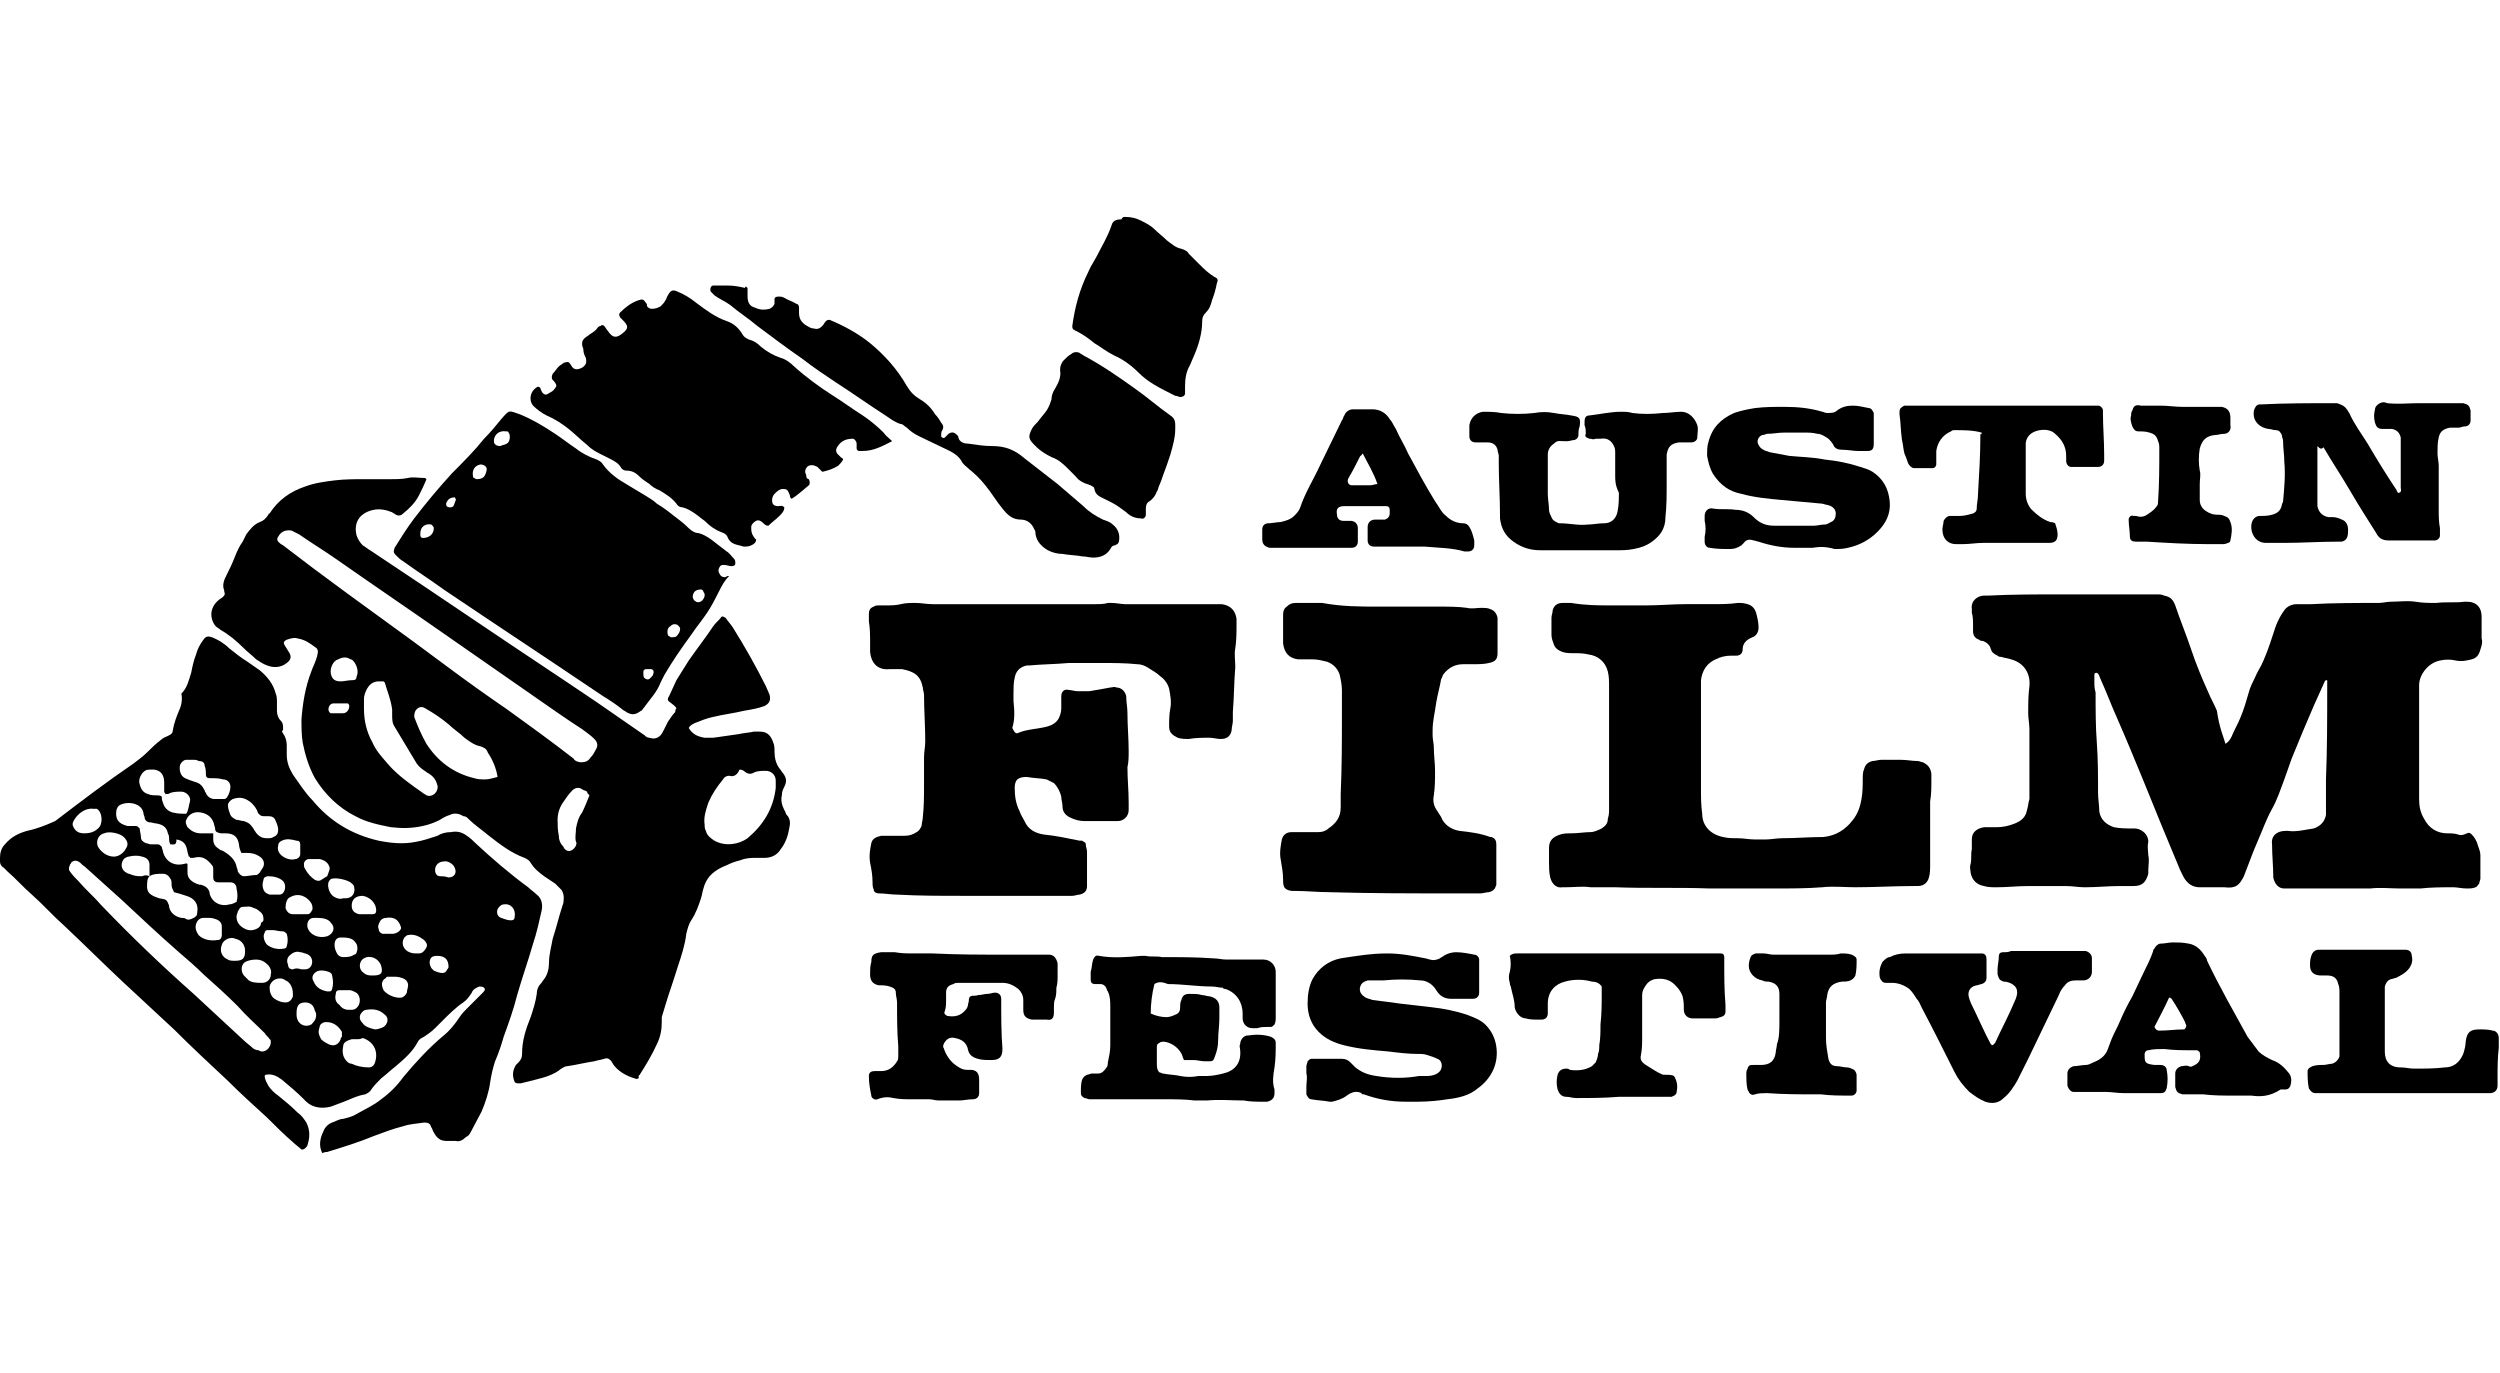
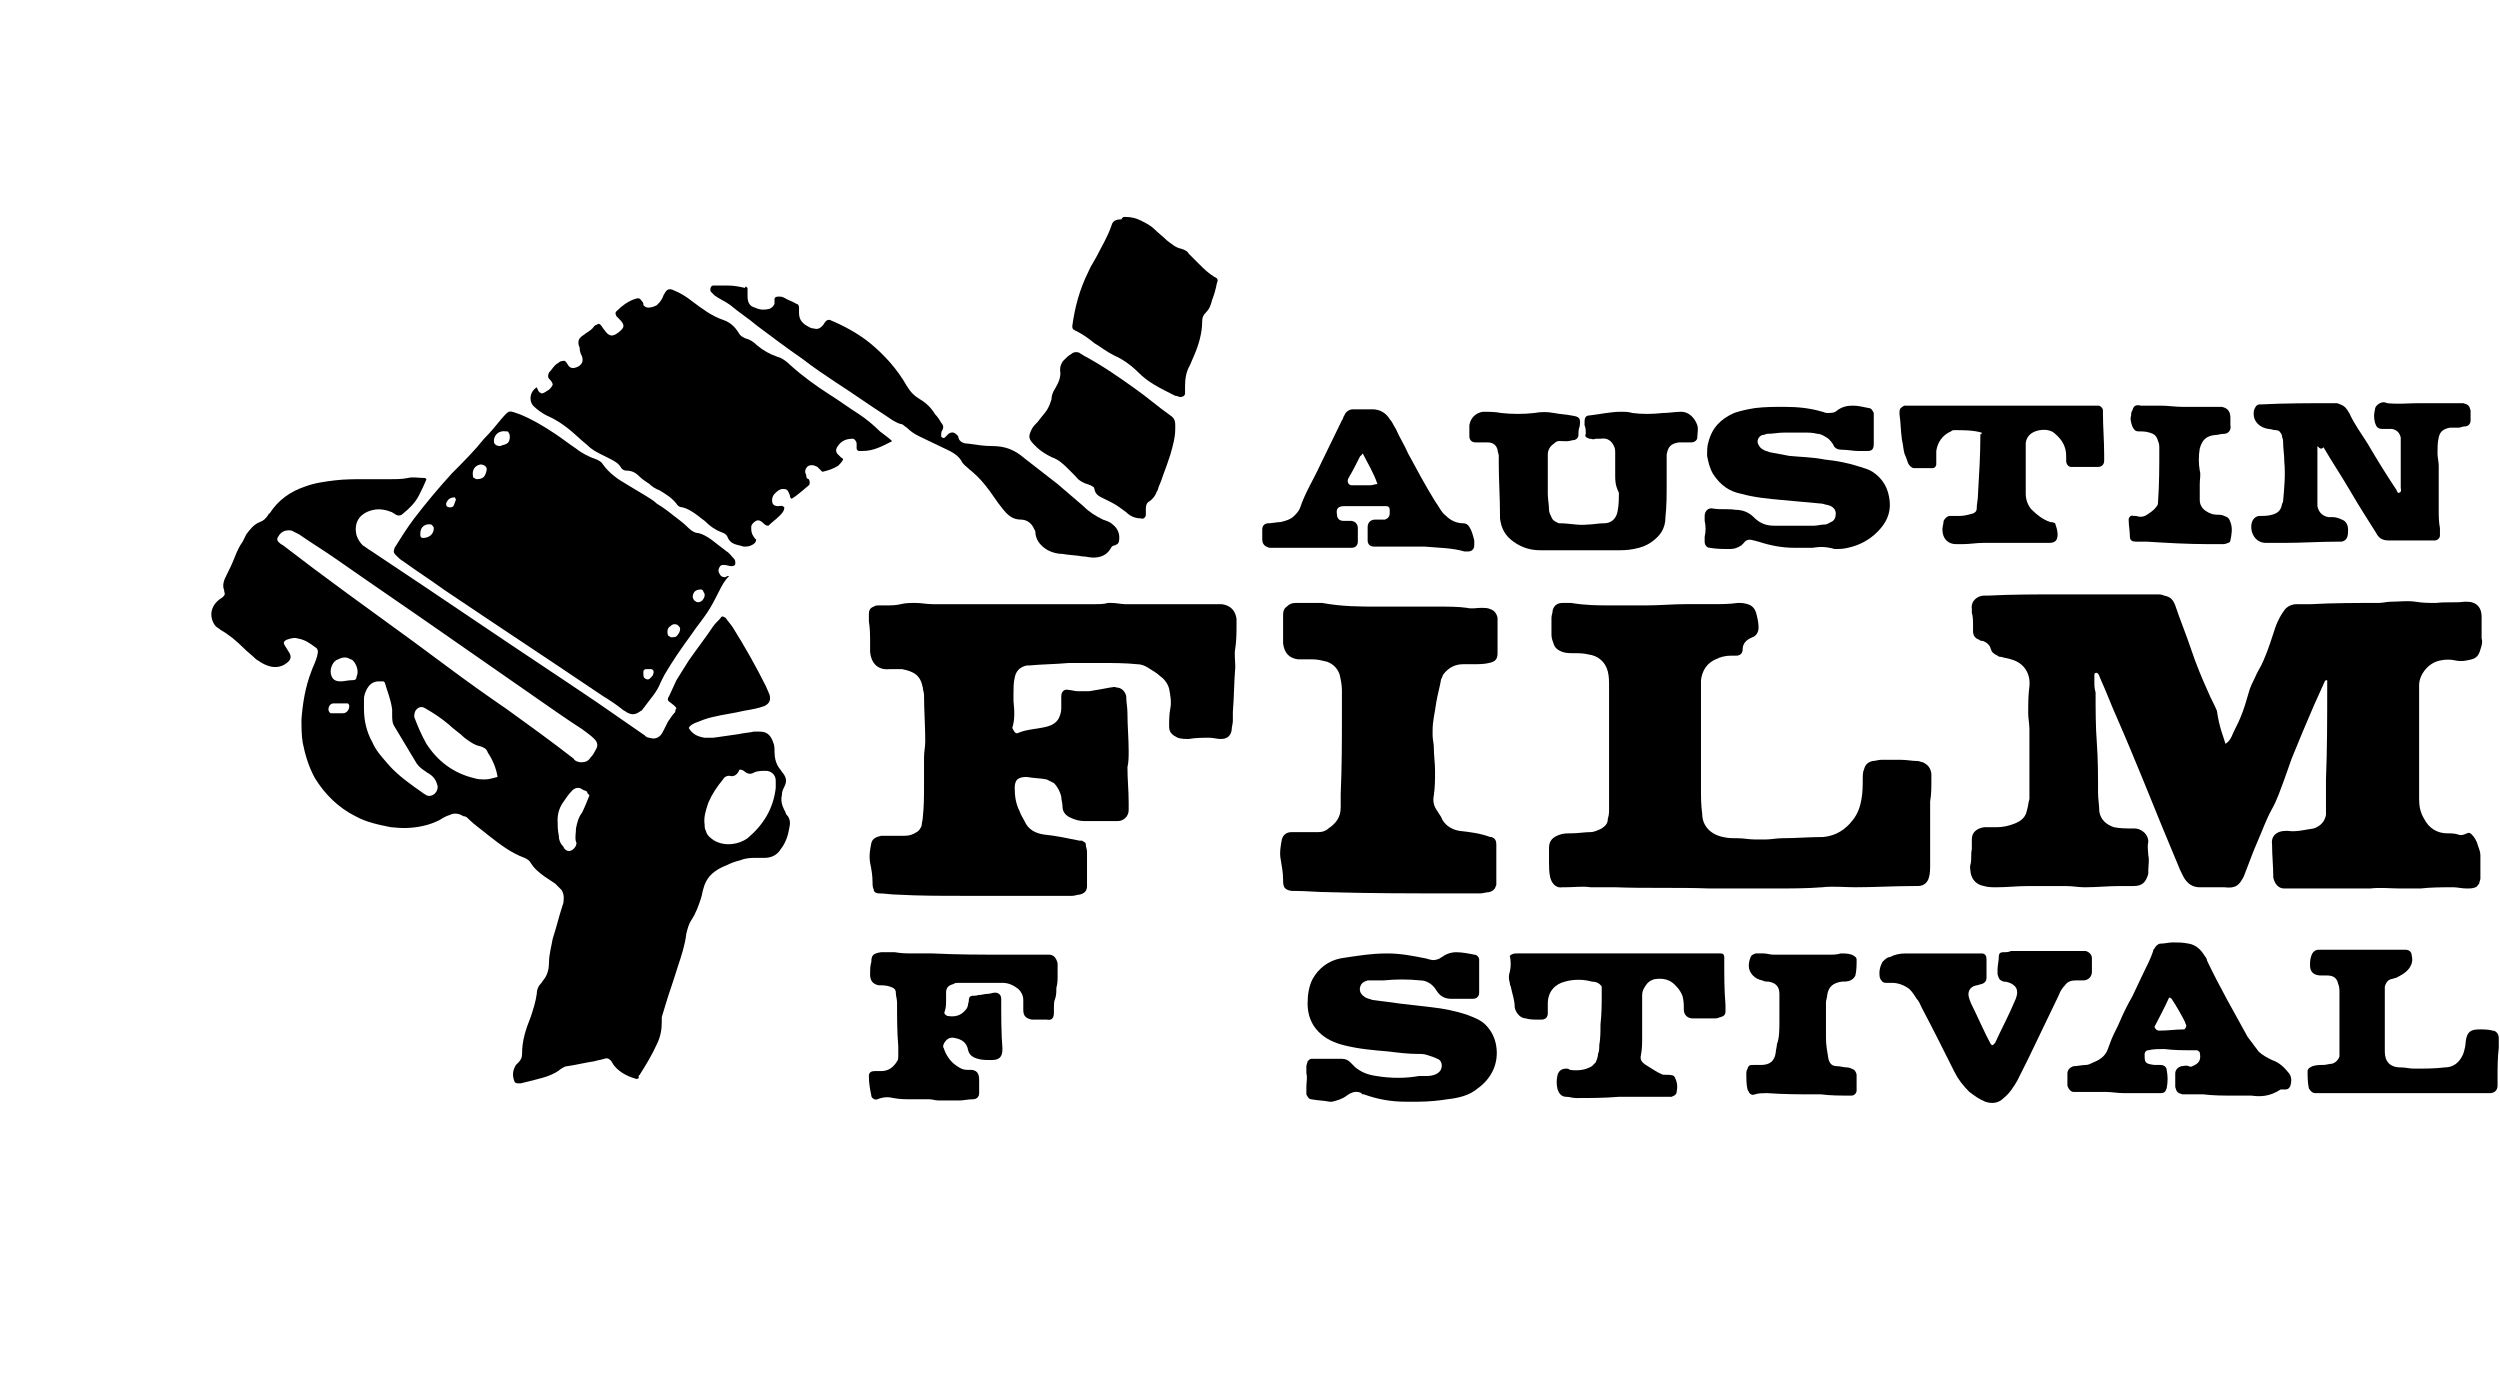
<svg xmlns="http://www.w3.org/2000/svg" version="1.1" id="Calque_1" x="0px" y="0px" viewBox="0 0 204 112" style="enable-background:new 0 0 204 112;" xml:space="preserve">
  <g id="_x38_Pywxr_00000183971063857010480810000003340808266148683710_">
    <g>
      <path d="M55.2,57.8c-0.1-0.2-0.3-0.3-0.4-0.4c-0.3-0.2-0.4-0.3-0.2-0.6c0.2-0.4,0.4-0.9,0.6-1.3c0.3-0.5,0.7-1.1,1-1.6    c0.7-1,1.4-1.9,2-2.8c0.2-0.3,0.5-0.5,0.7-0.8c0.2,0,0.2,0.1,0.3,0.1c0.2,0.3,0.4,0.5,0.6,0.8c1,1.6,1.9,3.2,2.7,4.8    c0.1,0.2,0.2,0.5,0.3,0.7c0.1,0.4,0,0.7-0.4,0.9c-0.5,0.2-1.1,0.3-1.7,0.4c-0.8,0.2-1.7,0.3-2.5,0.5c-0.5,0.1-1,0.3-1.5,0.5    c-0.2,0.1-0.4,0.2-0.5,0.4c0.3,0.5,0.7,0.7,1.3,0.8c0.2,0,0.5,0,0.7,0c0.7-0.1,1.4-0.2,2.1-0.3c0.4-0.1,0.8-0.1,1.2-0.2    c0.2,0,0.3,0,0.5,0c0.6,0,0.9,0.3,1.1,0.9c0.1,0.2,0.1,0.5,0.1,0.7c0,0.5,0.1,1,0.4,1.4c0.1,0.1,0.2,0.3,0.3,0.4    c0.3,0.4,0.3,0.7,0.1,1.1c-0.1,0.2-0.2,0.4-0.2,0.7c-0.1,0.4,0,0.8,0.2,1.2c0.1,0.1,0.1,0.3,0.2,0.4c0.3,0.3,0.3,0.7,0.2,1.1    c-0.1,0.6-0.3,1.2-0.7,1.7c-0.3,0.5-0.8,0.7-1.3,0.7c-0.2,0-0.4,0-0.6,0c-0.5,0-0.9,0-1.4,0.2c-0.4,0.1-0.7,0.2-1.1,0.4    c-0.5,0.2-0.9,0.4-1.3,0.8c-0.3,0.3-0.5,0.7-0.6,1.1c-0.1,0.3-0.1,0.5-0.2,0.8c-0.2,0.6-0.4,1.2-0.8,1.8c-0.2,0.3-0.3,0.7-0.4,1.1    c-0.1,0.9-0.4,1.8-0.7,2.7c-0.3,1-0.7,2.1-1,3.1c-0.1,0.3-0.2,0.7-0.3,1c0,0.1,0,0.3,0,0.4c0,0.6-0.1,1.2-0.4,1.8    c-0.4,0.9-0.9,1.7-1.4,2.5c0,0-0.1,0.1-0.1,0.1C52.2,88,52,88.1,51.8,88c-0.7-0.2-1.4-0.6-1.8-1.2c0-0.1-0.1-0.1-0.1-0.2    c-0.2-0.2-0.3-0.3-0.6-0.2c-0.3,0.1-0.5,0.1-0.8,0.2c-0.7,0.1-1.5,0.3-2.2,0.4c-0.2,0-0.3,0.1-0.5,0.2c-0.6,0.5-1.3,0.7-2.1,0.9    c-0.4,0.1-0.8,0.2-1.2,0.3c-0.1,0-0.2,0-0.2,0c-0.1,0-0.2,0-0.3-0.1c-0.2-0.5-0.2-0.9,0.1-1.4c0.1-0.1,0.1-0.1,0.2-0.2    c0.2-0.2,0.3-0.4,0.3-0.7c0-1.1,0.3-2,0.7-3c0.2-0.6,0.4-1.2,0.5-1.9c0-0.3,0.1-0.6,0.3-0.8c0.1-0.1,0.2-0.3,0.3-0.4    c0.3-0.4,0.4-0.9,0.4-1.4c0-0.6,0.2-1.3,0.3-1.9c0.3-0.9,0.5-1.8,0.8-2.7c0.1-0.2,0.1-0.5,0.1-0.7c0-0.2-0.1-0.5-0.2-0.6    c-0.2-0.2-0.3-0.3-0.5-0.5c-0.3-0.2-0.6-0.4-0.9-0.6c-0.4-0.3-0.8-0.6-1.1-1.1c-0.1-0.2-0.3-0.3-0.5-0.4c-1.1-0.4-2-1.1-2.9-1.8    c-0.6-0.5-1.2-0.9-1.7-1.4c-0.1-0.1-0.2-0.2-0.4-0.2c-0.3-0.2-0.7-0.3-1.1-0.1c-0.3,0.1-0.5,0.2-0.8,0.4c-0.4,0.2-0.9,0.4-1.4,0.5    c-0.9,0.2-1.7,0.2-2.6,0.1c-1-0.2-2-0.4-2.9-0.9c-1.4-0.7-2.5-1.8-3.3-3.1c-0.5-0.9-0.8-1.9-1-2.9c-0.1-0.6-0.1-1.3-0.1-1.9    c0.1-1.3,0.3-2.6,0.8-3.9c0.1-0.3,0.3-0.7,0.4-1c0-0.1,0.1-0.2,0.1-0.4c0.1-0.3,0-0.5-0.2-0.6c-0.4-0.3-0.8-0.6-1.4-0.7    c-0.3-0.1-0.6,0-0.9,0.1c-0.2,0.1-0.3,0.2-0.2,0.4c0.1,0.2,0.2,0.3,0.3,0.5c0.3,0.4,0.3,0.7-0.1,1c-0.5,0.4-1.1,0.4-1.6,0.2    c-0.3-0.1-0.6-0.3-0.9-0.5c-0.3-0.3-0.7-0.6-1-0.9c-0.6-0.6-1.2-1.1-1.9-1.5c-0.1-0.1-0.3-0.2-0.4-0.3c-0.5-0.6-0.5-1.5,0.2-2.1    c0.1-0.1,0.3-0.2,0.4-0.3c0.1-0.1,0.2-0.2,0.1-0.4c0,0,0-0.1,0-0.1c-0.2-0.5,0-0.9,0.2-1.3c0.2-0.4,0.4-0.8,0.6-1.3    c0.2-0.5,0.4-1,0.7-1.4c0.1-0.2,0.2-0.4,0.3-0.6c0.3-0.4,0.6-0.8,1.1-1c0.3-0.1,0.5-0.3,0.7-0.6c0,0,0-0.1,0.1-0.1    c0.7-1.1,1.7-1.8,2.9-2.2c0.8-0.3,1.6-0.4,2.4-0.5c0.8-0.1,1.7-0.1,2.5-0.1c0.7,0,1.4,0,2.1,0c0.5,0,0.9,0,1.4-0.1    c0.4-0.1,0.8,0,1.3,0c0.1,0,0.1,0,0.2,0.1c-0.2,0.5-0.4,0.9-0.6,1.3c-0.3,0.6-0.8,1.1-1.3,1.5c-0.2,0.2-0.4,0.2-0.6,0.1    c-0.1-0.1-0.2-0.1-0.3-0.2c-0.5-0.2-1-0.3-1.5-0.2c-1,0.2-1.7,0.9-1.4,2.1c0.1,0.3,0.3,0.6,0.5,0.8c0.2,0.1,0.4,0.3,0.6,0.4    c3,2,6,4,9.1,6.1c3.1,2.1,6.3,4.2,9.4,6.3c1.3,0.9,2.6,1.8,3.9,2.7c0.1,0.1,0.2,0.2,0.4,0.2c0.3,0.1,0.6,0.1,0.9-0.2    c0.1-0.1,0.2-0.3,0.3-0.5c0.1-0.2,0.2-0.4,0.3-0.6c0.2-0.3,0.4-0.6,0.6-0.8C55.1,58,55.1,57.9,55.2,57.8z M47.4,62.2    c0.4,0,0.6-0.1,0.8-0.4c0.2-0.2,0.3-0.4,0.4-0.6c0.2-0.3,0.2-0.6-0.1-0.9c-0.3-0.3-0.6-0.5-1-0.8c-1.4-0.9-2.8-1.9-4.1-2.8    c-2.3-1.6-4.6-3.2-6.9-4.8c-3-2.1-6.1-4.2-9.1-6.3c-1-0.7-2-1.3-3-2c-0.2-0.1-0.4-0.2-0.6-0.3c-0.5-0.1-0.9,0.1-1.1,0.5    c-0.1,0.1-0.1,0.3,0,0.4c0.1,0.1,0.2,0.2,0.4,0.3c0.8,0.6,1.7,1.3,2.5,1.9c3.6,2.7,7.3,5.3,10.9,8c1.6,1.2,3.3,2.4,4.9,3.5    c1.8,1.3,3.6,2.6,5.4,4C46.9,62.1,47.2,62.2,47.4,62.2z M60.4,62.8c0,0-0.1,0-0.1,0.1c-0.2,0.4-0.5,0.5-0.8,0.4    c-0.2,0-0.4,0.1-0.5,0.3c-0.5,0.6-0.9,1.2-1.2,1.9c-0.2,0.6-0.4,1.2-0.3,1.8c0,0.2,0,0.3,0.1,0.5c0.1,0.4,0.4,0.6,0.7,0.8    c0.9,0.5,2,0.3,2.7-0.2c1.3-1.1,2.1-2.4,2.3-4.1c0-0.2,0-0.4,0-0.6c0-0.5-0.4-0.8-0.8-0.8c-0.3,0-0.6,0-0.9,0.1    c-0.3,0.2-0.6,0.2-0.9-0.1C60.5,62.8,60.4,62.8,60.4,62.8z M31.3,55.6c-0.1,0-0.2,0-0.4,0c-0.5,0-0.8,0.3-1,0.7    c-0.1,0.2-0.2,0.5-0.2,0.7c0,0.3,0,0.5,0,0.8c0,1,0.2,1.9,0.7,2.8c0.3,0.7,0.8,1.2,1.3,1.8c0.8,0.9,1.8,1.6,2.8,2.3    c0.1,0.1,0.2,0.1,0.3,0.2c0.5,0.2,1-0.3,0.9-0.8c-0.1-0.4-0.3-0.7-0.6-0.9c-0.1-0.1-0.2-0.1-0.3-0.2c-0.3-0.2-0.6-0.4-0.8-0.7    c-0.6-1-1.2-2-1.8-3C32,59,32,58.7,32,58.3c0-0.1,0-0.3,0-0.4c-0.1-0.8-0.4-1.5-0.6-2.2C31.4,55.7,31.3,55.6,31.3,55.6z     M40.6,63.4c-0.1-0.7-0.4-1.4-0.8-2c-0.1-0.3-0.3-0.4-0.6-0.5c-0.5-0.1-0.9-0.4-1.3-0.7c-0.4-0.4-0.9-0.7-1.3-1.1    c-0.6-0.5-1.2-0.9-1.9-1.3c-0.3-0.2-0.6-0.1-0.8,0.2c-0.1,0.2-0.1,0.4-0.1,0.5c0.3,0.8,0.6,1.5,1,2.2c0.9,1.4,2.2,2.4,3.9,2.8    c0.3,0.1,0.6,0.1,0.9,0.1C39.9,63.6,40.2,63.5,40.6,63.4z M48.1,64.9c-0.1-0.1-0.2-0.2-0.2-0.3c-0.1-0.1-0.3-0.1-0.4-0.2    c-0.3-0.2-0.6-0.1-0.8,0.1c-0.3,0.3-0.5,0.6-0.7,0.9c-0.3,0.4-0.5,0.9-0.5,1.5c0,0.4,0,0.8,0.1,1.3c0,0.3,0.1,0.6,0.3,0.8    c0.1,0.1,0.1,0.2,0.2,0.3c0.3,0.3,0.7,0.1,0.9-0.3c0-0.1,0.1-0.2,0-0.3c-0.1-0.4,0-0.7,0-1.1c0.1-0.5,0.2-0.9,0.5-1.3    C47.7,65.9,47.9,65.4,48.1,64.9z M27.8,55.6c0.3,0,0.6-0.1,1-0.1c0.2,0,0.3-0.1,0.3-0.3c0.2-0.4,0-1-0.3-1.3c0,0-0.1-0.1-0.2-0.1    c-0.3-0.2-0.6-0.2-1,0c-0.4,0.1-0.7,0.7-0.6,1.2C27.1,55.4,27.3,55.6,27.8,55.6z M27.8,57.4c-0.2,0-0.4,0-0.6,0    c-0.2,0-0.4,0.2-0.4,0.5c0,0.1,0.1,0.3,0.2,0.3c0.3,0,0.7,0,1,0c0.3,0,0.5-0.3,0.5-0.6c0-0.1-0.1-0.2-0.1-0.2    C28.2,57.4,28,57.4,27.8,57.4z" />
-       <path d="M14.8,56.6c0.5-0.5,0.6-1.1,0.8-1.7c0.1-0.5,0.2-1,0.4-1.5c0.1-0.4,0.3-0.8,0.6-1.2c0.2-0.3,0.4-0.3,0.7-0.2    c0.5,0.2,1,0.5,1.4,0.9c0.5,0.4,1,0.8,1.5,1.1c0.3,0.2,0.7,0.5,1,0.7c0.6,0.5,1.1,1.1,1.3,1.9c0.1,0.2,0.1,0.5,0.1,0.8    c0,0.2,0,0.4,0,0.6c0,0.3,0.1,0.6,0.3,0.8c0.2,0.2,0.2,0.4,0.2,0.7c0,0.1-0.1,0.2-0.1,0.2c0.1,0.1,0.1,0.2,0.2,0.3    c0.1,0.2,0.2,0.5,0.2,0.8c0,0.3,0,0.5,0,0.8c0,0.6,0.2,1.1,0.5,1.6c0.5,0.7,1,1.5,1.6,2.1c1.4,1.7,3.2,2.8,5.4,3.3    c1,0.2,2,0.3,3,0.1c0.6-0.1,1.2-0.3,1.8-0.5c0.3-0.2,0.7-0.3,1.1-0.3c0.5-0.1,0.9,0,1.3,0.3c0.3,0.2,0.5,0.4,0.7,0.6    c1.4,1.3,2.8,2.5,4.3,3.6c0.2,0.2,0.5,0.4,0.7,0.6c0.4,0.3,0.5,0.8,0.4,1.3c-0.2,0.9-0.4,1.8-0.7,2.7c-0.4,1.4-0.9,2.8-1.3,4.2    c-0.3,1.2-0.7,2.3-1.1,3.4c-0.2,0.7-0.4,1.3-0.7,2c-0.2,0.6-0.3,1.1-0.4,1.7c-0.1,0.8-0.4,1.7-0.7,2.4c-0.3,0.6-0.6,1.1-0.9,1.7    c-0.1,0.2-0.2,0.3-0.4,0.4c-0.2,0.2-0.5,0.4-0.8,0.3c-0.3,0-0.6,0-0.8,0c-0.5,0-0.8-0.3-1-0.7c-0.1-0.1-0.1-0.3-0.2-0.4    c-0.1-0.3-0.2-0.4-0.6-0.4c-0.6,0.1-1.1,0.1-1.7,0.3c-0.8,0.2-1.6,0.5-2.4,0.8c-1.2,0.5-2.5,0.9-3.8,1.3c-0.1,0-0.2,0-0.4,0.1    c-0.3-0.6-0.2-1.2,0.1-1.8c0.1-0.3,0.4-0.6,0.7-0.7c0.3-0.1,0.6-0.3,0.9-0.3c0.4-0.1,0.8-0.2,1.1-0.4c0.7-0.4,1.4-0.7,2-1.2    c0.7-0.5,1.3-1.1,1.8-1.8c1-1.2,2.1-2.4,3.3-3.4c0.5-0.4,0.9-0.9,1.3-1.5c0.2-0.3,0.4-0.5,0.6-0.7c0.4-0.4,0.9-0.9,1.3-1.3    c0.2-0.2,0.2-0.3,0.1-0.4c-0.1-0.1-0.3-0.1-0.4-0.1c-0.2,0.1-0.5,0.2-0.6,0.5c-0.2,0.3-0.4,0.6-0.7,0.8c-0.6,0.4-1.2,1-1.7,1.5    c-0.2,0.2-0.4,0.4-0.6,0.6c-0.3,0.3-0.6,0.5-0.9,0.7c-0.2,0.1-0.4,0.2-0.5,0.4c-0.4,0.8-1.1,1.4-1.8,2c-0.4,0.3-0.8,0.7-1.2,1    c-0.3,0.3-0.6,0.6-0.8,0.9c-0.1,0.2-0.3,0.3-0.5,0.4c-0.7,0.1-1.4,0.5-2,0.7c-0.3,0.1-0.5,0.2-0.8,0.3c-0.8,0.2-1.6,0.1-2.2-0.6    c-0.6-0.6-1.2-1.1-1.8-1.6c-0.4-0.3-0.8-0.5-1.3-0.4c0,0-0.1,0-0.1,0.1c0,0.3,0.2,0.6,0.3,0.8c0.2,0.3,0.5,0.6,0.8,0.8    c0.5,0.4,1.1,0.9,1.6,1.4c0.3,0.2,0.5,0.5,0.7,0.8c0.3,0.6,0.3,1.2,0.1,1.8c0,0.1-0.1,0.2-0.2,0.3c-0.1,0.1-0.2,0.1-0.3,0.1    c-0.2-0.2-0.5-0.4-0.7-0.6c-0.7-0.6-1.4-1.3-2.1-2c-1.1-1-2.2-2-3.2-3c-1.5-1.4-3-2.8-4.4-4.2c-1.4-1.3-2.8-2.6-4.2-3.9    c-1.6-1.5-3.2-3.1-4.8-4.6c-0.9-0.8-1.7-1.7-2.6-2.5c-0.7-0.6-1.3-1.3-2-1.9c-0.1-0.1-0.2-0.2-0.3-0.3C0.1,70.7,0,70.5,0,70.3    c0-0.1,0-0.2,0-0.3c0-0.4,0.1-0.8,0.4-1.1c0.5-0.6,1.1-0.9,1.8-1.1c0.5-0.1,1.1-0.3,1.6-0.5c0.2-0.1,0.5-0.2,0.7-0.3    c2.1-1.6,4.2-3.2,6.4-4.7c0.4-0.3,0.8-0.6,1.2-1c0.3-0.3,0.6-0.6,1-0.9c0.2-0.2,0.5-0.3,0.7-0.4c0.2-0.1,0.3-0.2,0.3-0.4    c0.1-0.6,0.3-1.1,0.5-1.6C14.8,57.6,14.9,57.1,14.8,56.6z M12.2,71.5c0-0.3,0-0.6,0-0.9c0-0.4-0.2-0.6-0.6-0.7    c-0.3-0.1-0.7-0.1-1.1,0c-0.1,0-0.3,0.1-0.4,0.2c-0.3,0.4-0.2,0.9,0.2,1.1c0.1,0.1,0.3,0.1,0.5,0.2c0.3,0.1,0.5,0.1,0.8,0.1    C11.8,71.4,12,71.4,12.2,71.5C12,71.7,12,72,12,72.4c0,0.2,0.1,0.4,0.2,0.5c0.2,0.2,0.5,0.3,0.8,0.4c0.6,0.1,0.6,0.1,0.8,0.6    c0,0,0,0,0,0.1c0.1,0.5,0.5,0.8,1,0.9c0.1,0,0.3,0,0.4,0.1c0.2,0.1,0.4,0,0.6-0.1c0.2-0.1,0.3-0.2,0.3-0.5    c0.1-0.6-0.2-1.1-0.9-1.3c-0.3-0.1-0.6-0.2-1-0.3c-0.1-0.2-0.2-0.4-0.2-0.6C14,72,14,71.8,13.9,71.7c-0.1-0.2-0.3-0.4-0.6-0.4    C12.9,71.3,12.5,71.3,12.2,71.5z M22.1,85c0,0,0-0.2-0.1-0.2c-0.1-0.2-0.3-0.3-0.4-0.5c-0.7-0.7-1.5-1.4-2.2-2.2    c-0.9-0.9-1.9-1.8-2.8-2.6c-0.6-0.6-1.3-1.2-2-1.8c-1.6-1.4-3.2-2.9-4.7-4.3c-1-0.9-2-1.8-3-2.7c-0.2-0.1-0.3-0.3-0.5-0.4    c-0.2-0.1-0.4-0.1-0.6,0.1c0,0.1-0.1,0.1-0.1,0.2c-0.1,0.2-0.1,0.4,0,0.5c0.2,0.3,0.5,0.6,0.7,0.8c0.6,0.7,1.3,1.3,1.9,2    c2.4,2.5,4.9,4.9,7.5,7.2c1.4,1.3,2.7,2.5,4.1,3.8c0.2,0.2,0.5,0.4,0.7,0.6c0.1,0.1,0.3,0.2,0.5,0.2C21.5,86,22.1,85.6,22.1,85z     M13.9,68.9c-0.1-0.2-0.1-0.3-0.1-0.5c0-0.1,0-0.2-0.1-0.4c-0.1-0.5-0.4-0.7-0.9-0.8c-0.2,0-0.4-0.1-0.6-0.1    c-0.2,0-0.4-0.2-0.4-0.4c0-0.1-0.1-0.2-0.1-0.4c-0.1-0.4-0.4-0.6-0.7-0.7c-0.3-0.1-0.7-0.1-1,0c-0.3,0.1-0.4,0.2-0.5,0.5    c-0.1,0.7,0.1,1.1,0.9,1.3c0.1,0,0.3,0,0.4,0c0.1,0,0.2,0,0.3,0c0.1,0,0.2,0.1,0.3,0.2c0,0.2,0.1,0.5,0.1,0.7    c0,0.3,0.2,0.4,0.4,0.5c0.1,0,0.3,0.1,0.4,0.1c0.2,0,0.4,0,0.6,0c0.1,0,0.2,0.1,0.3,0.2c0,0.1,0.1,0.3,0.1,0.4    c0.2,0.8,0.9,1.2,1.7,1c0.1,0,0.2-0.1,0.3,0c0,0.1,0,0.2,0,0.3c0,0.1,0,0.3,0,0.4c0,0.4,0.2,0.6,0.5,0.8c0.2,0.1,0.4,0.2,0.6,0.2    c0.4,0.1,0.6,0.3,0.7,0.6c0,0,0,0,0,0.1c0.2,0.8,1,1.1,1.6,0.9c0.2,0,0.4-0.1,0.6-0.2c0.1-0.3,0.1-0.7,0-1.1    c0-0.3-0.2-0.5-0.5-0.5c-0.1,0-0.3,0-0.4,0c-0.2,0-0.4,0-0.6,0c-0.2,0-0.4-0.1-0.4-0.4c0-0.2,0-0.4,0-0.6c0-0.2,0-0.3-0.1-0.4    c-0.4-0.5-0.8-0.8-1.5-0.6c-0.1,0-0.2,0-0.3,0c0-0.1,0-0.1-0.1-0.1c0-0.1-0.1-0.3-0.1-0.4c-0.1-0.6-0.3-0.9-0.9-1    C14.4,69,14.2,68.9,13.9,68.9z M17.4,68c0,0.2,0,0.4,0,0.5c0,0.4,0.2,0.6,0.5,0.8c0.1,0.1,0.3,0.1,0.4,0.2c0.5,0.3,0.9,0.7,1,1.2    c0,0.1,0.1,0.2,0.1,0.4c0.1,0.2,0.3,0.4,0.5,0.4c0.3,0,0.7-0.1,1-0.1c0.1,0,0.2-0.1,0.3-0.2c0.1-0.2,0.2-0.3,0.3-0.5    c0.1-0.3,0-0.6-0.3-0.8c-0.3-0.2-0.6-0.3-1-0.3c-0.2,0-0.4,0-0.5,0c-0.1-0.2-0.2-0.5-0.2-0.7c-0.1-0.6-0.4-0.9-1.1-0.9    c-0.1,0-0.1,0-0.2,0c-0.2,0-0.3,0-0.5-0.1c-0.2-0.1-0.1-0.3-0.2-0.5c-0.1-0.6-0.5-1-1.1-1.1c-0.5-0.1-1,0.1-1.2,0.6    c-0.1,0.2,0,0.4,0.1,0.6c0.3,0.3,0.6,0.5,1.1,0.5C16.8,68,17,68,17.4,68z M15.2,66.4c0.2-0.3,0.2-0.7,0.3-1    c0.1-0.4-0.3-0.8-0.7-0.8c-0.3,0-0.6,0-0.9,0.1c-0.1,0.1-0.3,0.1-0.4,0.1c0-0.1-0.1-0.1-0.1-0.2c0-0.2,0-0.5,0-0.7    c0-0.6-0.2-1-0.8-1.1c-0.1,0-0.3,0-0.4,0c-0.3,0-0.4,0.1-0.6,0.3c-0.2,0.3-0.3,0.6-0.2,0.9c0.1,0.4,0.3,0.7,0.7,0.8    c0.2,0.1,0.5,0.1,0.7,0.1c0.1,0,0.3,0,0.4,0.1c0,0.1,0,0.3,0.1,0.5c0.1,0.4,0.4,0.7,0.8,0.8C14.5,66.4,14.8,66.4,15.2,66.4z     M15.7,62C15.7,62,15.7,62,15.7,62c-0.2,0-0.3,0-0.5,0c-0.2,0-0.4,0.2-0.5,0.4c-0.1,0.4,0,0.9,0.4,1.1c0.2,0.1,0.5,0.2,0.8,0.3    c0.4,0.1,0.6,0.3,0.8,0.7c0,0.1,0.1,0.2,0.1,0.2c0.1,0.3,0.4,0.5,0.7,0.5c0.3,0,0.5,0,0.8,0c0.1,0,0.2-0.1,0.2-0.1    c0.2-0.3,0.3-0.6,0.3-0.9c0-0.4-0.3-0.6-0.6-0.6c-0.3-0.1-0.7-0.1-1.1-0.1c-0.2,0-0.3-0.1-0.3-0.3c0-0.2,0-0.5-0.1-0.7    c0-0.3-0.2-0.4-0.5-0.4C16.1,62,15.9,62,15.7,62z M21.8,68.4c0.2,0,0.4,0,0.5-0.1c0.3-0.1,0.4-0.3,0.4-0.6c0-0.2-0.1-0.5-0.2-0.7    c-0.1-0.3-0.3-0.4-0.6-0.4c-0.1,0-0.3,0-0.4,0c-0.2,0-0.3-0.1-0.4-0.2c-0.1-0.1-0.1-0.3-0.2-0.4c-0.1-0.2-0.3-0.4-0.4-0.5    C20,65.1,19.6,65,19,65.2c-0.2,0.1-0.4,0.3-0.4,0.5c0,0.3,0.1,0.5,0.2,0.8c0.1,0.2,0.3,0.3,0.5,0.4c0.2,0,0.4,0.1,0.6,0.1    c0.3,0.1,0.5,0.2,0.7,0.5c0.1,0.1,0.1,0.2,0.2,0.3c0.1,0.2,0.3,0.4,0.5,0.5C21.5,68.4,21.7,68.4,21.8,68.4z M29.1,84.8    c-0.2,0-0.3,0-0.4,0C28.4,84.9,28,85,28,85.4c-0.1,0.5,0,0.9,0.3,1.2c0.1,0.1,0.2,0.2,0.4,0.2c0.4,0.2,0.9,0.3,1.4,0.3    c0.2,0,0.4-0.1,0.5-0.4c0.3-0.9-0.1-1.7-1-2C29.4,84.8,29.3,84.8,29.1,84.8z M9.3,69.9c0.4,0,0.8-0.3,1-0.7    c0.2-0.3,0.1-0.6-0.2-0.9C9.8,68,8.9,67.8,8.5,68C8,68.1,7.8,68.7,8,69.1C8.3,69.6,8.8,69.9,9.3,69.9z M6.9,68    c0.4,0,0.8-0.1,1.1-0.4c0.4-0.3,0.4-1.3-0.1-1.6C7.8,66,7.7,66,7.6,66c-0.6-0.1-1.3,0.4-1.6,1c-0.1,0.2-0.1,0.3,0,0.5    C6.2,67.9,6.5,68,6.9,68z M20.9,78.3c-0.4,0-0.7,0.1-0.9,0.2c-0.3,0.2-0.4,0.7-0.1,1.1c0.1,0.1,0.3,0.3,0.4,0.4    c0.3,0.2,0.7,0.2,1.1,0.2c0.4,0,0.7-0.3,0.7-0.7c0.1-0.3-0.1-0.7-0.4-0.9C21.5,78.4,21.2,78.3,20.9,78.3z M17,74.9    C17,74.9,17,74.9,17,74.9c-0.1,0-0.3,0-0.4,0c-0.3,0-0.5,0.2-0.6,0.5c-0.1,0.3,0,0.6,0.2,0.9c0.4,0.4,1,0.5,1.6,0.4    c0.2,0,0.3-0.2,0.3-0.4c0-0.2,0-0.5,0-0.7c0-0.3-0.2-0.5-0.5-0.6C17.3,74.9,17.2,74.9,17,74.9z M21.5,75c0-0.3-0.1-0.5-0.4-0.7    c-0.1-0.1-0.3-0.2-0.4-0.2c-0.3-0.2-0.6-0.1-0.9-0.1c-0.2,0-0.3,0.2-0.4,0.4c0,0.1-0.1,0.2-0.1,0.4c0,0.5,0.3,0.8,0.7,1    c0.4,0.2,0.8,0.1,1.1-0.1c0.1-0.1,0.2-0.2,0.2-0.4C21.5,75.2,21.5,75.1,21.5,75z M23.9,81.1c0-0.6-0.3-1-0.6-1.1    c-0.5-0.4-1.3,0-1.3,0.6c0,0.3,0.1,0.7,0.4,0.9c0.3,0.2,0.6,0.3,0.9,0.3c0.3,0,0.5-0.2,0.6-0.5C23.9,81.3,23.9,81.2,23.9,81.1z     M19.2,78.4c0.6,0,0.8-0.2,0.8-0.8c0-0.5-0.3-0.9-0.8-1c-0.4-0.2-1,0.1-1.1,0.5c-0.2,0.5,0,1,0.5,1.2C18.7,78.4,19,78.4,19.2,78.4    z M30.6,84c0.2,0,0.5-0.1,0.7-0.2c0.3-0.2,0.5-0.7,0.1-1c-0.4-0.4-0.9-0.5-1.5-0.4c-0.2,0-0.4,0.2-0.5,0.4c-0.1,0.3,0,0.5,0.2,0.7    C29.8,83.8,30.2,83.9,30.6,84z M32.2,79.7c-0.3,0-0.4,0-0.5,0c-0.1,0-0.2,0-0.2,0.1c-0.4,0.2-0.4,0.6-0.2,1    c0.2,0.3,0.9,0.7,1.5,0.6c0.2-0.1,0.3-0.2,0.4-0.4c0-0.2,0.1-0.4,0.1-0.6c0-0.3-0.2-0.5-0.5-0.6C32.5,79.7,32.3,79.7,32.2,79.7z     M26.9,70.9c0-0.1,0-0.1,0-0.1c-0.1-0.4-0.4-0.6-0.8-0.7c-0.3,0-0.6,0-0.9,0c-0.2,0-0.4,0.2-0.4,0.4c0,0.1,0,0.3,0.1,0.4    c0.2,0.4,0.5,0.7,0.8,0.9c0.2,0.1,0.4,0.1,0.5,0c0.2-0.1,0.3-0.2,0.5-0.3C26.8,71.2,26.9,71,26.9,70.9z M28,73.3    c0.1,0,0.1,0,0.2,0c0.6,0,0.8-0.5,0.7-0.9c0-0.2-0.2-0.3-0.3-0.4c-0.3-0.2-1.1-0.4-1.5-0.3c-0.1,0-0.2,0.1-0.3,0.3    c-0.1,0.4,0.1,1,0.5,1.2C27.5,73.3,27.7,73.4,28,73.3z M24.5,74.6C24.5,74.6,24.5,74.6,24.5,74.6c0.2,0,0.4,0,0.6,0    c0.2,0,0.3-0.2,0.4-0.4c0-0.2,0-0.3-0.1-0.5c-0.3-0.5-1-0.9-1.7-0.5c-0.3,0.1-0.4,0.5-0.4,0.9c0.1,0.3,0.3,0.5,0.6,0.5    C24.1,74.6,24.3,74.6,24.5,74.6z M28.4,82.4c0.2,0,0.3,0,0.3,0c0.5,0,0.8-0.6,0.6-1.1c-0.1-0.3-0.4-0.4-0.7-0.5    c-0.3,0-0.6,0-0.9,0c-0.2,0-0.3,0.1-0.3,0.3c-0.1,0.4,0,0.7,0.3,0.9C27.9,82.3,28.2,82.4,28.4,82.4z M25.9,74.9    c-0.1,0-0.2,0-0.3,0c-0.4,0-0.6,0.4-0.5,0.8c0.2,0.6,0.9,0.9,1.6,0.7c0.5-0.2,0.7-0.7,0.3-1.1C26.8,75,26.4,74.9,25.9,74.9z     M26,84.2c0,0.2,0.1,0.4,0.2,0.6c0.2,0.2,0.4,0.3,0.6,0.4c0.4,0.2,0.8,0.1,1-0.4c0-0.1,0-0.1,0.1-0.2c0-0.1,0-0.2,0-0.4    c-0.3-0.5-0.7-0.8-1.3-0.8c-0.2,0-0.4,0.1-0.5,0.3C26.1,83.8,26,84,26,84.2z M27.9,76.5c0.1,0,0,0-0.1,0c-0.3,0-0.5,0.2-0.5,0.6    c0,0.3,0.1,0.5,0.2,0.7c0.1,0.2,0.3,0.3,0.5,0.3c0.3,0,0.6,0,0.9-0.2c0.1,0,0.2-0.1,0.2-0.2c0.1-0.2,0.1-0.6-0.1-0.8    C28.8,76.6,28.5,76.5,27.9,76.5z M25.8,82.8c0,0,0-0.2-0.1-0.3c-0.1-0.5-0.4-0.7-0.8-0.7c-0.3,0-0.5,0.1-0.6,0.3    c-0.1,0.2-0.1,0.4-0.1,0.7c0,0.7,0.6,1.1,1.2,0.8C25.6,83.4,25.8,83.2,25.8,82.8z M22.3,75.9c-0.2,0-0.4,0-0.5,0    c-0.1,0-0.2,0.1-0.2,0.2c-0.2,0.3,0,0.8,0.2,1c0.4,0.3,0.9,0.4,1.4,0.3c0.1,0,0.2-0.1,0.2-0.2c0.1-0.3,0.1-0.7,0-1    c-0.1-0.1-0.2-0.2-0.3-0.2C22.7,76,22.5,75.9,22.3,75.9z M29.9,74.6C29.9,74.6,29.9,74.6,29.9,74.6c0.2,0,0.3,0,0.5,0    c0.2,0,0.3-0.1,0.3-0.3c0-0.6-0.5-1.1-1.1-1.2c-0.6,0-0.9,0.3-0.9,0.8c0,0.4,0.2,0.6,0.6,0.7C29.6,74.6,29.7,74.6,29.9,74.6z     M22.3,73c0.2,0,0.4,0,0.5,0c0.2,0,0.3-0.1,0.4-0.3c0.1-0.2,0.1-0.6-0.1-0.8c-0.3-0.3-0.8-0.4-1.2-0.4c-0.2,0-0.4,0.1-0.4,0.3    c-0.1,0.3-0.1,0.5,0,0.8c0.1,0.2,0.2,0.3,0.5,0.4C22,73,22.1,73,22.3,73z M24.5,69.3C24.5,69.3,24.5,69.3,24.5,69.3    c0-0.1,0-0.3,0-0.4c0-0.2-0.1-0.3-0.3-0.3c-0.4-0.1-0.8-0.2-1.2,0c-0.2,0.1-0.3,0.2-0.3,0.4c-0.1,0.4,0.1,0.7,0.4,0.9    c0.3,0.2,0.7,0.3,1,0.2c0.2,0,0.4-0.2,0.4-0.4C24.5,69.5,24.5,69.4,24.5,69.3z M24.6,79.1C24.6,79.1,24.6,79.1,24.6,79.1    c0.1,0,0.2,0,0.3,0c0.2,0,0.4-0.1,0.5-0.3c0.2-0.4,0-0.9-0.5-1c-0.1,0-0.2-0.1-0.4-0.1c-0.3-0.1-0.6,0-0.9,0.3    c-0.2,0.2-0.2,0.5-0.1,0.7c0,0.2,0.1,0.4,0.4,0.4C24.1,79,24.3,79,24.6,79.1z M33.9,77.8c0.1,0,0.2,0,0.3,0c0.3,0,0.5-0.3,0.6-0.5    c0.1-0.2,0-0.4-0.2-0.6c-0.4-0.3-0.8-0.5-1.3-0.4c-0.1,0-0.2,0.1-0.3,0.2c-0.2,0.3-0.2,0.7,0.1,1C33.3,77.7,33.6,77.8,33.9,77.8z     M30.4,79.6c0.6,0,0.9-0.1,0.7-0.8c-0.2-0.6-0.9-0.9-1.4-0.6c-0.4,0.2-0.5,0.9,0,1.2C29.9,79.6,30.2,79.6,30.4,79.6z M26.7,80.9    c0.1,0,0.2,0,0.2,0c0.1,0,0.2-0.1,0.2-0.2c0.1-0.3,0.1-0.7,0-1.1c0-0.1-0.1-0.2-0.1-0.2c-0.3-0.2-0.9-0.3-1.2-0.1    c-0.3,0.2-0.4,0.5-0.2,0.8C25.8,80.6,26.2,80.8,26.7,80.9z M31.7,76.2c0.1,0,0.2,0,0.2,0c0.2,0,0.3,0,0.5-0.1    c0.2-0.1,0.4-0.3,0.3-0.5c-0.2-0.6-0.6-0.8-1.2-0.7c-0.2,0-0.4,0.1-0.5,0.3c-0.1,0.2-0.2,0.4-0.1,0.6c0,0.2,0.1,0.3,0.3,0.4    C31.3,76.2,31.5,76.2,31.7,76.2z M36.6,71.6c0.5,0,0.7-0.4,0.5-0.8c-0.1-0.3-0.6-0.6-0.9-0.5c-0.4,0-0.7,0.3-0.7,0.7    c0,0.2,0.1,0.5,0.4,0.5C36.1,71.5,36.3,71.5,36.6,71.6z M36.6,78.9c0-0.6-0.3-0.9-0.9-0.9c-0.2,0-0.5,0-0.6,0.3    c-0.1,0.3,0,0.5,0.1,0.7c0.1,0.1,0.2,0.2,0.2,0.2c0.2,0.1,0.5,0.2,0.7,0.2c0.2,0,0.3-0.1,0.4-0.3C36.6,79,36.6,78.9,36.6,78.9z     M42,74.8c0.1-0.6-0.3-1.1-0.9-1c-0.2,0-0.4,0.2-0.5,0.4c-0.1,0.3,0,0.6,0.3,0.7c0.3,0.1,0.5,0.2,0.8,0.2C41.9,75.1,42,75,42,74.8    C42,74.8,42,74.7,42,74.8z" />
      <path d="M181.6,60.7c0.3-0.2,0.4-0.4,0.5-0.6c0.2-0.5,0.5-1,0.7-1.5c0.3-0.7,0.5-1.4,0.7-2.1c0.1-0.4,0.3-0.8,0.5-1.2    c0.2-0.5,0.5-0.9,0.7-1.4c0.4-0.9,0.7-1.9,1-2.8c0.2-0.5,0.4-0.9,0.7-1.3c0.2-0.3,0.6-0.5,1-0.5c0.4,0,0.8,0,1.2,0    c1.8-0.1,3.7-0.1,5.5-0.1c0.3,0,0.7-0.1,1-0.1c0.7,0,1.3-0.1,2,0c0.6,0.1,1.1,0.1,1.7,0.1c0.8-0.1,1.6,0,2.3-0.1    c0.1,0,0.1,0,0.2,0c0.8,0,1.2,0.5,1.2,1.2c0,0.4,0,0.8,0,1.1c0,0.2,0,0.5,0,0.7c0.1,0.3,0,0.6-0.1,0.9c-0.1,0.4-0.3,0.7-0.7,0.8    c-0.4,0.1-0.8,0.2-1.3,0.1c-0.4-0.1-0.9-0.1-1.3,0c-1,0.2-1.7,1.2-1.7,2c0,0.4,0,0.8,0,1.2c0,2.7,0,5.4,0,8.1    c0,0.6,0.1,1.1,0.4,1.6c0.4,0.8,1.1,1.2,1.9,1.2c0.3,0,0.6,0,0.9,0.1c0.2,0.1,0.5,0,0.7-0.1c0.2-0.1,0.3,0,0.4,0.1    c0.2,0.2,0.4,0.5,0.5,0.9c0.1,0.3,0.2,0.5,0.2,0.8c0,0.6,0,1.3,0,1.9c0,0.1-0.1,0.3-0.1,0.4c-0.1,0.1-0.2,0.3-0.3,0.3    c-0.2,0.1-0.5,0.1-0.7,0.1c-0.4,0-0.8-0.1-1.1-0.1c-0.9,0-1.8,0-2.7,0.1c-0.5,0-1.1,0-1.6,0c-0.8,0-1.7-0.1-2.5,0    c-0.3,0-0.6,0-1,0c-0.8,0-1.6,0-2.4,0c-0.9,0-1.7,0-2.6,0c-0.3,0-0.6,0-1,0c-0.5,0-0.8-0.4-0.9-0.9c0-0.9-0.1-1.8-0.1-2.7    c-0.1-0.7,0.4-1.1,1.1-1.1c0.1,0,0.1,0,0.2,0c0.7,0.1,1.4-0.1,2.1-0.2c0.6-0.2,0.9-0.6,1-1.1c0-0.2,0-0.4,0-0.6c0-0.8,0-1.5,0-2.3    c0.1-2.5,0.1-5,0.1-7.5c0-0.2,0-0.4,0-0.6c-0.2,0-0.2,0.1-0.2,0.1c-0.3,0.7-0.6,1.3-0.9,2c-0.6,1.4-1.2,2.8-1.8,4.3    c-0.2,0.6-0.4,1.1-0.6,1.7c-0.3,0.8-0.6,1.7-1,2.4c-0.5,0.9-0.8,1.8-1.2,2.7c-0.4,0.9-0.7,1.8-1.1,2.8c-0.4,0.8-0.7,1-1.6,0.9    c-0.4,0-0.8,0-1.3,0c-0.2,0-0.5,0-0.7,0c-0.6,0-1-0.3-1.3-0.8c-0.1-0.2-0.2-0.4-0.3-0.6c-1-2.4-2-4.8-3-7.3    c-0.7-1.7-1.4-3.4-2.1-5c-0.5-1.1-0.9-2.2-1.4-3.3c-0.1-0.2-0.1-0.4-0.3-0.5c-0.2,0-0.2,0.1-0.2,0.2c0,0.2,0,0.3,0,0.5    c0,0.3,0,0.6,0.1,0.9c0,1.4,0,2.8,0.1,4.1c0.1,1.4,0.1,2.7,0.1,4.1c0,0.5,0.1,1,0.1,1.5c0.1,0.7,0.6,1.1,1.2,1.3    c0.5,0.1,1,0.1,1.5,0.1c0.3,0,0.5,0,0.8,0.2c0.3,0.2,0.5,0.5,0.5,0.9c-0.1,0.4,0,0.8,0,1.1c0.1,0.4,0,0.8,0,1.2c0,0.1,0,0.2,0,0.3    c-0.2,0.7-0.5,1-1.2,1c-0.4,0-0.8,0-1.1,0c-1,0-1.9,0.1-2.9,0.1c-0.5,0-1-0.1-1.5-0.1c-1,0-2.1,0-3.1,0c-0.9,0-1.7,0.1-2.6,0.1    c-0.3,0-0.7,0-1-0.1c-0.6-0.1-1-0.5-1.1-1.1c0-0.2-0.1-0.4,0-0.7c0.1-0.4,0-0.8,0.1-1.2c0-0.3,0-0.5,0-0.8c0-0.6,0.4-0.9,1-1    c0.3,0,0.6,0,1,0c0.5,0,1-0.1,1.5-0.3c0.5-0.2,0.9-0.5,1-1.1c0.1-0.3,0.1-0.6,0.2-0.9c0-0.3,0-0.6,0-0.9c0-1.6,0-3.2,0-4.8    c0-0.4-0.1-0.9-0.1-1.3c0-0.7,0-1.5,0.1-2.2c0.1-1-0.4-1.9-1.5-2.2c-0.3-0.1-0.5-0.1-0.8-0.2c-0.1,0-0.2,0-0.3-0.1    c-0.2-0.1-0.4-0.2-0.5-0.4c0-0.1-0.1-0.2-0.1-0.3c-0.1-0.2-0.3-0.4-0.6-0.5c-0.1,0-0.2,0-0.3-0.1c-0.3-0.1-0.5-0.3-0.5-0.7    c0-0.1,0-0.3,0-0.4c0-0.4,0-0.8-0.1-1.1c0-0.1,0-0.2,0-0.3c-0.1-0.7,0.5-1.1,1-1.1c0.1,0,0.2,0,0.3,0c2-0.1,4-0.1,6-0.1    c2.6,0,5.2,0,7.8,0c0.2,0,0.4,0,0.6,0.1c0.5,0.1,0.7,0.3,0.9,0.8c0.4,1.2,0.9,2.4,1.3,3.6c0.4,1.2,0.9,2.4,1.4,3.5    c0.2,0.5,0.5,1,0.7,1.5C181.1,59.4,181.4,60,181.6,60.7z" />
      <path d="M82.6,59.4c0.2,0.4,0.3,0.5,0.5,0.4c0.7-0.3,1.5-0.3,2.3-0.5c0.4-0.1,0.8-0.3,1-0.7c0.1-0.2,0.2-0.5,0.2-0.8    c0-0.2,0-0.4,0-0.6c0-0.1,0-0.3,0-0.4c0-0.4,0.3-0.6,0.6-0.5c0.2,0,0.5,0.1,0.7,0.1c0.3,0,0.7,0,1,0c0.6-0.1,1.2-0.2,1.7-0.3    c0.2,0,0.3-0.1,0.5,0c0.4,0,0.7,0.3,0.8,0.7c0,0.5,0.1,0.9,0.1,1.4c0,1,0.1,2.1,0.1,3.1c0,0.4,0,0.9-0.1,1.3c0,1,0.1,1.9,0.1,2.9    c0,0.2,0,0.4,0,0.6c0,0.5-0.4,0.9-0.9,0.9c-0.1,0-0.1,0-0.2,0c-0.8,0-1.7,0-2.5,0c-0.4,0-0.8-0.1-1.2-0.3    c-0.4-0.2-0.6-0.5-0.6-0.9c0-0.3-0.1-0.5-0.1-0.8c-0.1-0.4-0.3-0.8-0.6-1.1c-0.2-0.1-0.4-0.2-0.6-0.3c-0.5-0.1-1.1-0.1-1.6-0.2    c-0.7,0-1,0.2-1,0.9c0,0.7,0.1,1.3,0.4,1.9c0.1,0.3,0.3,0.6,0.4,0.8c0.3,0.7,0.9,1,1.6,1.1c1,0.1,1.9,0.3,2.9,0.5    c0.1,0,0.1,0,0.2,0c0.1,0.1,0.3,0.1,0.3,0.3c0,0.2,0.1,0.4,0.1,0.6c0,0.4,0,0.8,0,1.2c0,0.5,0,1.1,0,1.6c0,0.4-0.2,0.6-0.6,0.7    c-0.2,0-0.4,0.1-0.6,0.1c-3,0-6,0-9,0c-1.8,0-3.5,0-5.3-0.1c-0.5,0-1-0.1-1.5-0.1c-0.2,0-0.4-0.1-0.4-0.3    c-0.1-0.2-0.1-0.4-0.1-0.6c0-0.6-0.1-1.1-0.2-1.6c-0.1-0.6,0-1.1,0.1-1.6c0.1-0.4,0.4-0.5,0.8-0.6c0.2,0,0.4,0,0.6,0    c0.4,0,0.9,0,1.3,0c0.4,0,0.7-0.1,1-0.3c0.2-0.1,0.3-0.3,0.4-0.5c0-0.2,0.1-0.5,0.1-0.7c0.1-0.9,0.1-1.8,0.1-2.7    c0-0.7,0-1.4,0-2.2c0-0.4,0.1-0.9,0.1-1.3c0-1.3-0.1-2.5-0.1-3.8c0-0.2-0.1-0.4-0.1-0.6c-0.2-1-0.7-1.3-1.7-1.5    c-0.1,0-0.3,0-0.4,0c-0.2,0-0.4,0-0.6,0c-0.9,0.1-1.5-0.4-1.6-1.4c0-0.2,0-0.5,0-0.7c0-0.6,0-1.2-0.1-1.8c0-0.2,0-0.4,0-0.6    c0-0.3,0.1-0.5,0.4-0.6c0.1-0.1,0.3-0.1,0.4-0.1c0.2,0,0.4,0,0.6,0c0.4,0,0.8,0,1.2-0.1c0.4-0.1,0.8-0.1,1.2-0.1    c0.5,0,0.9,0.1,1.4,0.1c0.8,0,1.6,0,2.3,0c0.3,0,0.5,0,0.8,0c0.2,0,0.3,0,0.5,0c3.2,0,6.4,0,9.7,0c0.3,0,0.7,0,1-0.1    c0.1,0,0.2,0,0.3,0c0.4,0,0.8,0.1,1.1,0.1c2.4,0,4.9,0,7.3,0c0.2,0,0.4,0,0.6,0c0.7,0.1,1.1,0.5,1.2,1.2c0,0.1,0,0.3,0,0.4    c0,0.7,0,1.3-0.1,2c-0.1,0.5,0,1,0,1.5c-0.1,1.2-0.1,2.5-0.2,3.7c0,0.2,0,0.5,0,0.7c0,0.3-0.1,0.5-0.1,0.8    c-0.1,0.5-0.4,0.7-0.9,0.7c-0.3,0-0.6-0.1-0.9-0.1c-0.6,0-1.1,0-1.7,0.1c-0.3,0-0.6,0-0.9-0.1c-0.4-0.2-0.7-0.4-0.7-0.9    c0-0.5,0-1,0.1-1.5c0.1-0.5,0-1.1-0.1-1.6c-0.1-0.4-0.4-0.8-0.7-1c-0.3-0.3-0.7-0.5-1-0.7c-0.3-0.2-0.6-0.3-0.9-0.3    c-1-0.1-1.9-0.1-2.9-0.1c-0.9,0-1.8,0-2.7,0c-1.1,0.1-2.1,0.1-3.2,0.2c-0.1,0-0.1,0-0.2,0c-0.5,0.1-0.9,0.4-1,1    c-0.1,0.4-0.1,0.9-0.1,1.3c0,0.2,0,0.4,0,0.6C82.8,58.1,82.8,58.8,82.6,59.4z" />
      <path d="M59.5,47c-0.4,0.4-0.6,0.8-0.8,1.2c-0.3,0.6-0.6,1.2-1,1.8c-0.4,0.6-0.9,1.2-1.3,1.8c-0.8,1.1-1.5,2.1-2.2,3.3    c-0.1,0.2-0.2,0.4-0.3,0.6c-0.3,0.8-0.9,1.4-1.4,2.1c-0.1,0.1-0.1,0.2-0.2,0.2c-0.4,0.3-0.7,0.4-1.2,0.1c-0.1-0.1-0.2-0.1-0.3-0.2    c-0.5-0.4-1.1-0.8-1.6-1.1c-4.3-2.9-8.7-5.8-13-8.7c-1.1-0.8-2.2-1.5-3.3-2.3c-0.2-0.1-0.4-0.3-0.6-0.5c-0.2-0.2-0.2-0.3-0.1-0.6    c0.5-0.8,1-1.6,1.6-2.4c1-1.3,2-2.5,3.1-3.7c0.9-0.9,1.8-1.8,2.6-2.8c0.5-0.5,1-1.1,1.4-1.6c0.7-0.8,0.6-0.7,1.5-0.4    c1,0.4,2,1,2.9,1.6c0.6,0.4,1.1,0.8,1.7,1.2c0.5,0.4,1.1,0.7,1.7,0.9c0.2,0.1,0.4,0.2,0.5,0.4c0.5,0.7,1.2,1.2,1.9,1.6    c0.5,0.3,1,0.6,1.5,0.9c0.3,0.2,0.7,0.4,1,0.7c0.5,0.3,0.9,0.6,1.4,1c0.4,0.3,0.8,0.6,1.2,1c0.2,0.2,0.5,0.4,0.8,0.4    c0.4,0.1,0.7,0.3,1,0.5c0.4,0.3,0.9,0.7,1.3,1c0.2,0.1,0.4,0.4,0.6,0.6c0.1,0.1,0.1,0.2,0.1,0.4c0,0.1-0.1,0.2-0.3,0.2    c-0.2,0-0.4-0.1-0.6-0.1c-0.2,0-0.3,0-0.4,0.2c-0.1,0.2-0.1,0.3,0,0.5c0.1,0.2,0.2,0.3,0.5,0.3C59.3,47,59.4,47,59.5,47z     M41.6,35.6c0,0,0-0.2-0.1-0.3c0-0.1-0.1-0.1-0.2-0.1c-0.6-0.1-1,0.3-1,0.8c0,0.3,0.3,0.4,0.5,0.4c0.1,0,0.2-0.1,0.3-0.1    C41.5,36.2,41.6,36,41.6,35.6z M38.9,39.1c0.5,0,0.7-0.2,0.8-0.7c0.1-0.3-0.2-0.5-0.5-0.5c-0.5,0.1-0.7,0.5-0.6,1    c0,0.1,0.1,0.1,0.1,0.1C38.8,39.1,38.9,39.1,38.9,39.1z M34.3,43.5c0,0.1,0,0.1,0,0.2c0,0.1,0.1,0.2,0.2,0.2    c0.5,0,0.9-0.3,0.9-0.8c0-0.1-0.1-0.2-0.2-0.3C34.7,42.7,34.3,43,34.3,43.5z M54.8,52c0.2,0,0.4,0,0.5-0.2    c0.1-0.1,0.2-0.3,0.2-0.5c0-0.1-0.1-0.2-0.2-0.3c-0.2-0.1-0.4-0.1-0.6,0.1c-0.2,0.1-0.3,0.4-0.2,0.7c0,0.1,0.1,0.1,0.1,0.1    C54.7,52,54.7,52,54.8,52z M57.2,48.1c-0.3,0-0.5,0.1-0.6,0.3c-0.1,0.2-0.1,0.4,0,0.5c0,0.1,0.1,0.1,0.2,0.2    c0.2,0.1,0.4,0,0.5-0.1c0.1-0.1,0.2-0.3,0.2-0.4c0-0.1,0-0.2-0.1-0.3C57.4,48.2,57.3,48.1,57.2,48.1z M52.5,54.9    c0,0.3,0,0.4,0.2,0.5c0.2,0.1,0.3,0,0.4-0.1c0.1-0.1,0.2-0.2,0.2-0.3c0.1-0.2,0-0.4-0.2-0.4c-0.1,0-0.3,0-0.4,0    c-0.1,0-0.2,0.1-0.2,0.2C52.5,54.8,52.5,54.9,52.5,54.9z M36.4,41.1c0,0.2,0.1,0.3,0.3,0.3c0.1,0,0.2,0,0.3-0.1    c0.1-0.2,0.1-0.3,0.2-0.5c0-0.1-0.1-0.3-0.2-0.2C36.7,40.6,36.5,40.8,36.4,41.1z" />
      <path d="M131.4,49.4c1,0,2,0,3,0c1,0,2.1-0.1,3.1-0.1c0.7,0,1.5,0,2.2,0c0.7,0,1.4,0,2.1-0.1c0.3,0,0.5,0,0.8,0.1    c0.4,0.1,0.6,0.4,0.7,0.7c0.1,0.4,0.2,0.8,0.2,1.2c0,0.4-0.2,0.7-0.5,0.8c-0.5,0.2-0.8,0.5-0.8,1c0,0.3-0.2,0.5-0.5,0.5    c-0.1,0-0.3,0-0.4,0c-0.5,0-0.9,0.1-1.3,0.3c-0.7,0.3-1.1,0.9-1.2,1.7c0,0.2,0,0.5,0,0.7c0,2.1,0,4.3,0,6.4c0,0.6,0,1.1,0,1.7    c0,0.7,0,1.4,0.1,2.1c0,1,0.7,1.7,1.7,1.9c0.4,0.1,0.8,0.1,1.2,0.1c0.5,0,0.9,0.1,1.4,0.1c0.3,0,0.6,0,0.9,0    c0.4,0,0.9-0.1,1.3-0.1c1.1,0,2.3-0.1,3.4-0.1c1-0.1,1.8-0.6,2.4-1.4c0.4-0.5,0.6-1.1,0.7-1.7c0.1-0.6,0.1-1.1,0.1-1.7    c0-0.2,0-0.5,0.1-0.7c0.1-0.4,0.3-0.6,0.7-0.7c0.2,0,0.5-0.1,0.7-0.1c0.5,0,1.1,0,1.6,0c0.5,0,0.9,0.1,1.4,0.1    c0.1,0,0.3,0.1,0.4,0.1c0.4,0.2,0.6,0.4,0.7,0.9c0,0.2,0,0.4,0,0.6c0,0.6,0,1.1-0.1,1.7c0,0.2,0,0.5,0,0.8c0,1.4,0,2.8,0,4.3    c0,0.4,0,0.8-0.1,1.1c-0.1,0.4-0.4,0.7-0.9,0.7c-0.1,0-0.2,0-0.3,0c-1.6,0-3.2,0.1-4.8,0.1c-0.9,0-1.8-0.1-2.7,0    c-1.3,0.1-2.6,0.1-3.9,0.1c-1.8,0-3.5,0-5.3,0c-2.6-0.1-5.2,0-7.7-0.1c-0.7,0-1.3,0-2,0c-0.7-0.1-1.3,0-2,0c-0.1,0-0.2,0-0.3,0    c-0.6,0.1-0.9-0.4-1-0.8c-0.1-0.4-0.1-0.9-0.1-1.3c0-0.4,0-0.8,0-1.1c0-0.6,0.3-0.9,0.9-1.1c0.3-0.1,0.6-0.1,0.9-0.1    c0.6,0,1.1-0.1,1.6-0.1c0.3,0,0.7-0.2,0.9-0.3c0.3-0.2,0.5-0.4,0.5-0.8c0.1-0.3,0.1-0.5,0.1-0.8c0-0.4,0-0.7,0-1.1    c0-3,0-5.9,0-8.9c0-0.4,0-0.8-0.1-1.2c-0.2-0.8-0.8-1.3-1.6-1.4c-0.4-0.1-0.8-0.1-1.2-0.1c-0.3,0-0.6,0-0.9-0.1    c-0.3-0.1-0.6-0.3-0.7-0.6c-0.1-0.3-0.2-0.5-0.2-0.8c0-0.5,0-0.9,0-1.4c0-0.2,0.1-0.4,0.1-0.6c0.1-0.4,0.4-0.6,0.8-0.6    c0.2,0,0.5,0,0.7,0C129.4,49.4,130.4,49.4,131.4,49.4z" />
-       <path d="M72.8,36c-0.8,0.4-1.5,0.8-2.4,0.8c-0.1,0-0.2,0-0.3,0c-0.1,0-0.2-0.1-0.2-0.2c0-0.1,0-0.3,0-0.4c0-0.2-0.2-0.4-0.3-0.4    c-0.6,0-1,0.2-1.3,0.7c-0.1,0.2-0.1,0.3,0,0.5c0.1,0.1,0.2,0.2,0.3,0.3c0.1,0.1,0.2,0.1,0.2,0.2c-0.1,0.2-0.3,0.4-0.4,0.5    c-0.3,0.2-0.8,0.4-1.3,0.5c-0.1-0.1-0.3-0.3-0.4-0.4c-0.2-0.1-0.4-0.2-0.7-0.1c-0.2,0.1-0.3,0.3-0.3,0.5c0,0.1,0.1,0.2,0.1,0.4    c0,0.1,0.1,0.2,0.2,0.2c0.1,0.2,0.1,0.4,0,0.5c-0.5,0.4-0.9,0.8-1.4,1.1c-0.2-0.1-0.1-0.3-0.2-0.4c-0.1-0.3-0.2-0.4-0.5-0.4    c-0.3,0-0.5,0.2-0.7,0.4c-0.1,0.1-0.2,0.3-0.2,0.5c0,0.3,0.1,0.5,0.5,0.5c0.2,0,0.3-0.1,0.5,0.1c0,0.3-0.2,0.5-0.4,0.7    c-0.3,0.3-0.6,0.5-0.9,0.8c-0.2,0-0.3-0.1-0.4-0.2c-0.2-0.2-0.4-0.3-0.6-0.2c-0.2,0.1-0.4,0.3-0.4,0.5c0,0.3,0,0.5,0.2,0.8    c0.1,0.1,0.1,0.2,0.2,0.2c0,0.3-0.2,0.4-0.4,0.5c-0.2,0.1-0.4,0.1-0.6,0.1c-0.1,0-0.3-0.1-0.4-0.1c-0.4-0.1-0.7-0.2-0.9-0.6    c-0.1-0.3-0.3-0.4-0.6-0.5c-0.5-0.2-0.9-0.5-1.3-0.9c-0.3-0.2-0.5-0.4-0.8-0.6c-0.3-0.2-0.6-0.4-1-0.5c-0.2,0-0.4-0.1-0.5-0.3    c-0.4-0.5-0.9-0.8-1.4-1.1c-0.3-0.1-0.6-0.3-0.8-0.5c-0.3-0.2-0.6-0.4-0.8-0.6c-0.3-0.3-0.6-0.5-1.1-0.5c-0.2,0-0.3-0.1-0.4-0.2    c-0.2-0.4-0.6-0.6-1-0.8c-0.2-0.1-0.4-0.2-0.6-0.3c-0.4-0.2-0.8-0.4-1.2-0.8c-0.5-0.4-1-0.9-1.5-1.3c-0.5-0.4-1.1-0.8-1.8-1.1    c-0.4-0.2-0.8-0.5-1.1-0.8c-0.4-0.5-0.2-1.2,0.3-1.5c0.1-0.1,0.3,0,0.3,0.1c0.1,0.2,0.1,0.4,0.4,0.5c0.2,0,0.4-0.2,0.6-0.3    c0.1-0.1,0.2-0.2,0.3-0.4c0-0.2-0.2-0.4-0.3-0.5c-0.1-0.1-0.1-0.3,0-0.5c0.2-0.2,0.3-0.4,0.5-0.6c0.1-0.1,0.3-0.2,0.4-0.3    c0.4-0.1,0.4-0.1,0.6,0.2c0.2,0.4,0.5,0.4,0.9,0.2c0.3-0.2,0.4-0.4,0.3-0.8c-0.1-0.2-0.2-0.4-0.2-0.7c0-0.1-0.1-0.2-0.1-0.4    c0-0.2,0-0.3,0.2-0.5c0.1-0.1,0.3-0.2,0.4-0.3c0.3-0.2,0.5-0.3,0.7-0.6c0,0,0.1-0.1,0.2-0.1c0.1-0.1,0.2-0.1,0.3,0    c0.1,0.1,0.2,0.3,0.3,0.4c0.4,0.6,0.7,0.6,1.2,0.2c0.5-0.4,0.5-0.6,0-1.1c-0.1-0.1-0.1-0.1-0.2-0.2c-0.1-0.2-0.1-0.3,0-0.4    c0.4-0.4,0.9-0.8,1.5-1c0.3-0.1,0.4-0.1,0.6,0.2c0.1,0.1,0.1,0.2,0.1,0.3c0.1,0.1,0.2,0.2,0.4,0.2c0.3,0,0.5-0.1,0.7-0.2    c0.2-0.2,0.3-0.3,0.4-0.5c0.1-0.1,0.1-0.3,0.2-0.4c0.2-0.4,0.4-0.5,0.8-0.3c0.5,0.2,1,0.5,1.5,0.9c0.8,0.6,1.6,1.2,2.5,1.5    c0.6,0.2,1,0.6,1.3,1.1c0.1,0.2,0.3,0.3,0.5,0.4c0.4,0.1,0.7,0.3,1,0.6c0.5,0.4,1,0.7,1.6,0.9c0.4,0.1,0.8,0.4,1.1,0.7    c1,0.9,2.1,1.7,3.2,2.4c0.8,0.5,1.6,1.1,2.4,1.6c0.6,0.4,1.2,0.9,1.7,1.4C72.3,35.6,72.5,35.7,72.8,36z" />
+       <path d="M72.8,36c-0.8,0.4-1.5,0.8-2.4,0.8c-0.1,0-0.2,0-0.3,0c-0.1,0-0.2-0.1-0.2-0.2c0-0.1,0-0.3,0-0.4c0-0.2-0.2-0.4-0.3-0.4    c-0.6,0-1,0.2-1.3,0.7c-0.1,0.2-0.1,0.3,0,0.5c0.1,0.1,0.2,0.2,0.3,0.3c0.1,0.1,0.2,0.1,0.2,0.2c-0.1,0.2-0.3,0.4-0.4,0.5    c-0.3,0.2-0.8,0.4-1.3,0.5c-0.1-0.1-0.3-0.3-0.4-0.4c-0.2-0.1-0.4-0.2-0.7-0.1c-0.2,0.1-0.3,0.3-0.3,0.5c0,0.1,0.1,0.2,0.1,0.4    c0,0.1,0.1,0.2,0.2,0.2c0.1,0.2,0.1,0.4,0,0.5c-0.5,0.4-0.9,0.8-1.4,1.1c-0.2-0.1-0.1-0.3-0.2-0.4c-0.1-0.3-0.2-0.4-0.5-0.4    c-0.3,0-0.5,0.2-0.7,0.4c-0.1,0.1-0.2,0.3-0.2,0.5c0,0.3,0.1,0.5,0.5,0.5c0.2,0,0.3-0.1,0.5,0.1c0,0.3-0.2,0.5-0.4,0.7    c-0.3,0.3-0.6,0.5-0.9,0.8c-0.2,0-0.3-0.1-0.4-0.2c-0.2-0.2-0.4-0.3-0.6-0.2c-0.2,0.1-0.4,0.3-0.4,0.5c0,0.3,0,0.5,0.2,0.8    c0.1,0.1,0.1,0.2,0.2,0.2c0,0.3-0.2,0.4-0.4,0.5c-0.2,0.1-0.4,0.1-0.6,0.1c-0.1,0-0.3-0.1-0.4-0.1c-0.4-0.1-0.7-0.2-0.9-0.6    c-0.1-0.3-0.3-0.4-0.6-0.5c-0.5-0.2-0.9-0.5-1.3-0.9c-0.3-0.2-0.5-0.4-0.8-0.6c-0.3-0.2-0.6-0.4-1-0.5c-0.2,0-0.4-0.1-0.5-0.3    c-0.4-0.5-0.9-0.8-1.4-1.1c-0.3-0.1-0.6-0.3-0.8-0.5c-0.3-0.2-0.6-0.4-0.8-0.6c-0.3-0.3-0.6-0.5-1.1-0.5c-0.2,0-0.3-0.1-0.4-0.2    c-0.2-0.4-0.6-0.6-1-0.8c-0.2-0.1-0.4-0.2-0.6-0.3c-0.4-0.2-0.8-0.4-1.2-0.8c-0.5-0.4-1-0.9-1.5-1.3c-0.5-0.4-1.1-0.8-1.8-1.1    c-0.4-0.2-0.8-0.5-1.1-0.8c-0.4-0.5-0.2-1.2,0.3-1.5c0.1,0.2,0.1,0.4,0.4,0.5c0.2,0,0.4-0.2,0.6-0.3    c0.1-0.1,0.2-0.2,0.3-0.4c0-0.2-0.2-0.4-0.3-0.5c-0.1-0.1-0.1-0.3,0-0.5c0.2-0.2,0.3-0.4,0.5-0.6c0.1-0.1,0.3-0.2,0.4-0.3    c0.4-0.1,0.4-0.1,0.6,0.2c0.2,0.4,0.5,0.4,0.9,0.2c0.3-0.2,0.4-0.4,0.3-0.8c-0.1-0.2-0.2-0.4-0.2-0.7c0-0.1-0.1-0.2-0.1-0.4    c0-0.2,0-0.3,0.2-0.5c0.1-0.1,0.3-0.2,0.4-0.3c0.3-0.2,0.5-0.3,0.7-0.6c0,0,0.1-0.1,0.2-0.1c0.1-0.1,0.2-0.1,0.3,0    c0.1,0.1,0.2,0.3,0.3,0.4c0.4,0.6,0.7,0.6,1.2,0.2c0.5-0.4,0.5-0.6,0-1.1c-0.1-0.1-0.1-0.1-0.2-0.2c-0.1-0.2-0.1-0.3,0-0.4    c0.4-0.4,0.9-0.8,1.5-1c0.3-0.1,0.4-0.1,0.6,0.2c0.1,0.1,0.1,0.2,0.1,0.3c0.1,0.1,0.2,0.2,0.4,0.2c0.3,0,0.5-0.1,0.7-0.2    c0.2-0.2,0.3-0.3,0.4-0.5c0.1-0.1,0.1-0.3,0.2-0.4c0.2-0.4,0.4-0.5,0.8-0.3c0.5,0.2,1,0.5,1.5,0.9c0.8,0.6,1.6,1.2,2.5,1.5    c0.6,0.2,1,0.6,1.3,1.1c0.1,0.2,0.3,0.3,0.5,0.4c0.4,0.1,0.7,0.3,1,0.6c0.5,0.4,1,0.7,1.6,0.9c0.4,0.1,0.8,0.4,1.1,0.7    c1,0.9,2.1,1.7,3.2,2.4c0.8,0.5,1.6,1.1,2.4,1.6c0.6,0.4,1.2,0.9,1.7,1.4C72.3,35.6,72.5,35.7,72.8,36z" />
      <path d="M112.5,49.5c1.6,0,3.3,0,4.9,0c0.8,0,1.6,0,2.3,0.1c0.4,0.1,0.8,0,1.2,0c0.2,0,0.5,0,0.7,0.1c0.3,0.1,0.5,0.3,0.6,0.7    c0,0.4,0,0.7,0,1.1c0,0.5,0,0.9,0,1.4c0,0.1,0,0.3,0,0.4c0,0.5-0.2,0.7-0.7,0.8c-0.4,0.1-0.9,0.1-1.3,0.1c-0.3,0-0.6,0-0.8,0    c-0.7,0-1.2,0.3-1.6,0.8c-0.1,0.1-0.1,0.3-0.2,0.4c-0.1,0.6-0.3,1.3-0.4,1.9c-0.1,0.8-0.3,1.5-0.3,2.3c0,0.1,0,0.3,0,0.4    c0,0.3,0.1,0.7,0.1,1c0,0.6,0.1,1.3,0.1,1.9c0,0.7,0,1.3-0.1,2c-0.1,0.5,0,0.9,0.3,1.3c0.1,0.2,0.3,0.4,0.4,0.7    c0.3,0.5,0.8,0.8,1.4,0.9c0.9,0.1,1.7,0.2,2.5,0.5c0,0,0.1,0,0.1,0c0.3,0.1,0.4,0.3,0.4,0.6c0,0.5,0,1.1,0,1.6c0,0.4,0,0.9,0,1.3    c0,0.1,0,0.3,0,0.4c-0.1,0.3-0.2,0.5-0.6,0.6c-0.2,0-0.5,0.1-0.7,0.1c-0.8,0-1.6,0-2.4,0c-3.3,0-6.6,0-10-0.1    c-0.9,0-1.8-0.1-2.7-0.1c-0.1,0-0.2,0-0.3,0c-0.6-0.1-0.7-0.3-0.7-0.9c0-0.6-0.1-1.1-0.2-1.7c-0.1-0.5,0-1.1,0.1-1.6    c0.1-0.4,0.4-0.6,0.8-0.6c0.5,0,0.9,0,1.4,0c0.3,0,0.5,0,0.8,0c0.3,0,0.6-0.1,0.8-0.3c0.6-0.4,1-0.9,1-1.7c0-0.4,0-0.7,0-1.1    c0.1-2.2,0.1-4.5,0.1-6.7c0-0.6,0-1.2,0-1.8c0-0.4-0.1-0.9-0.2-1.3c-0.2-0.5-0.5-0.8-1-1c-0.4-0.1-0.8-0.2-1.2-0.2    c-0.3,0-0.6,0-0.8,0c-0.1,0-0.3,0-0.4,0c-0.7-0.1-1.1-0.5-1.2-1.3c0-0.1,0-0.1,0-0.2c0-0.7,0-1.3,0-2c0-0.3,0-0.6,0.3-0.8    c0.2-0.2,0.4-0.3,0.7-0.3c0.1,0,0.3,0,0.4,0c0.6,0,1.2,0,1.8,0C109.5,49.5,111,49.5,112.5,49.5C112.5,49.5,112.5,49.5,112.5,49.5z    " />
-       <path d="M94.2,80.3c-0.2,0.8-0.3,1.6-0.3,2.4c0.4,0.2,0.9,0.3,1.3,0.3c0.2,0,0.5-0.1,0.7-0.2c0.3-0.1,0.4-0.3,0.4-0.6    c0-0.2,0-0.4,0.1-0.6c0.1-0.4,0.3-0.5,0.7-0.5c0.3,0,0.7,0,1,0.1c0.2,0,0.4,0.1,0.6,0.1c0.5,0.1,0.8,0.4,0.8,0.9    c0,0.3,0,0.6,0,0.9c0,0.6-0.1,1.2-0.1,1.8c0,0.5-0.1,0.9-0.3,1.4c-0.1,0.3-0.2,0.3-0.5,0.3c-0.1,0-0.2,0-0.3,0    c-0.3,0-0.6-0.1-0.9-0.1c-0.3,0-0.5,0-0.8,0c0-0.1-0.1-0.2-0.1-0.3c-0.2-0.6-0.8-1.1-1.5-1.2c-0.1,0-0.3,0-0.4,0.1    c-0.2,0.1-0.2,0.2-0.2,0.3c0,0.5,0,0.9,0,1.4c0,0.2,0,0.5,0.2,0.7c0.1,0,0.2,0.1,0.3,0.1c0.5,0.1,1,0.1,1.4,0.2    c0.5,0.1,1,0.1,1.5,0c0.2,0,0.5,0,0.7,0c0.4,0,0.9-0.1,1.3-0.2c0.9-0.2,1.5-0.8,1.4-1.9c0-0.2-0.1-0.3,0-0.5    c0-0.3,0.2-0.6,0.5-0.7c0,0,0.1,0,0.1,0c0.6-0.1,1.3-0.1,1.9,0.1c0.2,0.1,0.4,0.2,0.4,0.5c0,0.7,0,1.3-0.1,2    c-0.1,0.6-0.2,1.2,0,1.8c0,0.1,0,0.2,0,0.3c0,0.4-0.2,0.6-0.6,0.7c-0.1,0-0.2,0-0.3,0c-0.5,0-1.1,0-1.6-0.1c-1,0-2-0.1-3,0    c-0.3,0-0.7,0-1,0c-0.8-0.1-1.6-0.1-2.4-0.1c-1.8,0-3.7,0-5.5,0c-0.2,0-0.5,0-0.7,0c-0.1,0-0.3-0.1-0.4-0.1    c-0.2-0.1-0.3-0.2-0.3-0.4c0-0.4,0-0.8,0.1-1.1c0.1-0.2,0.2-0.3,0.4-0.4c0.1,0,0.3-0.1,0.4-0.1c0.2,0,0.3,0,0.5,0    c0.3,0,0.5-0.2,0.7-0.5c0.1-0.1,0.1-0.3,0.1-0.4c0.1-0.5,0.2-0.9,0.2-1.4c0-0.4,0-0.8,0-1.1c0-0.7,0-1.4,0-2c0-0.4,0-0.9-0.2-1.3    c-0.1-0.1-0.1-0.3-0.2-0.4c-0.1-0.1-0.2-0.2-0.4-0.2c-0.1,0-0.3,0-0.4,0c-0.3,0-0.4-0.1-0.4-0.4c0-0.2,0-0.4,0-0.6    c0.1-0.3,0.1-0.7,0.2-1c0.1-0.2,0.2-0.4,0.5-0.3c1.1,0.2,2.3,0.1,3.4,0c0.1,0,0.3,0,0.4,0c0.4,0.1,0.9,0,1.3,0.1    c1.4,0,2.8,0,4.2,0.1c0.4,0,0.7,0.1,1.1,0.1c0.6,0,1.3,0,1.9,0c0.4,0,0.7,0,1.1,0c0.6,0,1,0.5,1,1c0,0.1,0,0.2,0,0.3    c0,1.1,0,2.3,0,3.4c0,0.2,0,0.4-0.1,0.6c-0.1,0.1-0.2,0.2-0.3,0.2c-0.1,0-0.2,0-0.3,0c-0.3,0-0.5,0-0.8,0.1c-0.1,0-0.3,0-0.4,0    c-0.5,0-0.8-0.4-0.8-0.8c0-0.1,0-0.3,0-0.4c0-0.9-0.5-1.7-1.4-2c-0.1,0-0.2,0-0.2-0.1c-0.3,0-0.6-0.1-0.9-0.1    c-1.2,0-2.4-0.2-3.6-0.2C94.8,80.1,94.5,80.1,94.2,80.3z" />
      <path d="M115.7,89.9c-0.3,0-0.7,0-1,0c-1.2,0-2.3-0.2-3.4-0.6c-0.1,0-0.2,0-0.2-0.1c-0.4-0.2-0.8-0.1-1.2,0.2    c-0.4,0.3-0.8,0.4-1.2,0.5c-0.1,0-0.1,0-0.2,0c-0.5-0.1-1-0.1-1.5-0.2c-0.2,0-0.3-0.2-0.4-0.4c0-0.2,0-0.4,0-0.6    c0-0.4,0.1-0.8,0-1.1c0-0.2,0-0.4,0-0.6c0-0.1,0.1-0.3,0.1-0.4c0.1-0.1,0.2-0.2,0.3-0.2c0.1,0,0.1,0,0.2,0c0.8,0,1.5,0,2.3,0    c0.3,0,0.5,0.1,0.7,0.3c0.1,0.1,0.3,0.3,0.4,0.4c0.5,0.4,1,0.6,1.7,0.7c1.2,0.2,2.4,0.2,3.5,0c0.2,0,0.5,0,0.7,0    c0.3,0,0.7-0.1,0.9-0.3c0.3-0.2,0.4-0.9-0.1-1.1c-0.2-0.1-0.5-0.2-0.8-0.3c-0.3-0.1-0.5-0.1-0.8-0.1c-0.8,0-1.6-0.1-2.4-0.2    c-1.2-0.1-2.4-0.2-3.6-0.5c-0.8-0.2-1.5-0.5-2.1-1.1c-0.6-0.6-0.9-1.4-0.9-2.3c0-0.7,0.1-1.4,0.4-2c0.5-0.9,1.3-1.5,2.3-1.7    c1.3-0.2,2.5-0.4,3.8-0.4c1.1,0,2.1,0.2,3.1,0.4c0.1,0,0.3,0.1,0.4,0.1c0.3,0.1,0.6,0,0.8-0.1c0.1-0.1,0.2-0.1,0.3-0.2    c0.3-0.2,0.7-0.3,1-0.3c0.5,0,1,0.1,1.5,0.2c0.2,0,0.4,0.2,0.4,0.4c0,0.9,0,1.8,0,2.7c0,0.3-0.2,0.5-0.5,0.5c-0.2,0-0.3,0-0.5,0    c-0.4,0-0.9,0-1.3,0c-0.5,0-0.9-0.2-1.2-0.7c-0.3-0.5-0.8-0.8-1.3-0.8c-1-0.1-2-0.1-3,0c-0.3,0-0.6,0-0.9,0c-0.1,0-0.3,0-0.4,0    c-0.3,0.1-0.5,0.2-0.6,0.5c-0.1,0.3,0,0.6,0.3,0.8c0.2,0.2,0.5,0.2,0.7,0.3c0.8,0.1,1.6,0.2,2.3,0.3c0.9,0.1,1.7,0.2,2.6,0.3    c0.9,0.1,1.9,0.3,2.8,0.6c0.5,0.2,1.1,0.4,1.5,0.8c0.5,0.5,0.8,1.1,0.9,1.8c0.2,1.4-0.4,2.6-1.5,3.4c-0.7,0.6-1.6,0.8-2.5,0.9    C117.5,89.8,116.6,89.9,115.7,89.9z" />
      <path d="M189.1,36.4c0,0.3,0,0.4,0,0.5c0,1.3,0,2.5,0,3.8c0,0.2,0,0.4,0,0.6c0.1,0.5,0.4,0.8,0.9,0.9c0.1,0,0.3,0,0.4,0    c0.2,0,0.5,0.1,0.7,0.2c0.3,0.1,0.5,0.4,0.5,0.8c0,0.3,0,0.5-0.1,0.7c-0.1,0.2-0.3,0.3-0.5,0.3c-0.1,0-0.2,0-0.3,0    c-1.4,0-2.9,0.1-4.3,0.1c-0.5,0-1,0-1.5,0c-1,0-1.4-1.1-1.1-1.8c0.1-0.2,0.3-0.4,0.6-0.4c0.3,0,0.7,0,1-0.1    c0.4-0.1,0.7-0.3,0.8-0.8c0-0.1,0.1-0.2,0.1-0.3c0.1-1.1,0.2-2.2,0.1-3.2c0-0.6-0.1-1.1-0.1-1.7c0-0.2-0.1-0.3-0.1-0.5    c-0.1-0.2-0.2-0.4-0.5-0.4c-0.2,0-0.4-0.1-0.6-0.1c-0.7-0.1-1.2-0.6-1.2-1.2c0-0.2,0-0.3,0.1-0.5c0.1-0.2,0.2-0.3,0.4-0.3    c0,0,0.1,0,0.1,0c2-0.1,3.9-0.1,5.9-0.1c0.1,0,0.2,0,0.3,0c0.3,0.1,0.6,0.2,0.8,0.5c0.1,0.1,0.1,0.2,0.2,0.3    c0.4,0.9,1,1.7,1.5,2.5c0.7,1.2,1.5,2.5,2.3,3.7c0.1,0.1,0.1,0.4,0.3,0.3c0.2-0.1,0.1-0.3,0.1-0.4c0-1.2,0-2.5,0-3.7    c0-0.1,0-0.3,0-0.4c-0.1-0.4-0.3-0.6-0.7-0.7c-0.1,0-0.3,0-0.4,0c-0.1,0-0.3,0-0.4,0c-0.4,0-0.5-0.2-0.6-0.5    c-0.1-0.4-0.1-0.7,0-1.1c0-0.2,0.2-0.4,0.4-0.5c0.2-0.1,0.4-0.1,0.6,0c0.9,0.1,1.7,0,2.6,0c1.1,0,2.2,0,3.3,0c0.1,0,0.2,0,0.3,0    c0.4,0.1,0.5,0.2,0.6,0.6c0,0.3,0,0.6,0,0.8c0,0.3-0.2,0.5-0.5,0.5c-0.2,0-0.3,0.1-0.5,0.1c-0.2,0-0.5,0-0.7,0    c-0.5,0.1-0.8,0.3-0.9,0.8c-0.1,0.4-0.1,0.9-0.1,1.3c0,0.3,0.1,0.7,0.1,1c0,1.2,0,2.4,0,3.6c0,0.5,0,1,0.1,1.5c0,0.2,0,0.4,0,0.6    c0,0.2-0.2,0.4-0.4,0.4c-0.2,0-0.3,0-0.5,0c-1.1,0-2.2,0-3.3,0c-0.5,0-0.8-0.2-1-0.6c-0.7-1.1-1.4-2.2-2.1-3.4    c-0.7-1.2-1.5-2.4-2.2-3.6C189.4,36.7,189.3,36.6,189.1,36.4z" />
      <path d="M147.9,44.7c-0.5,0-1,0-1.5,0c-1,0-2-0.2-2.9-0.5c-0.1,0-0.3-0.1-0.4-0.1c-0.3-0.1-0.6-0.1-0.8,0.2    c-0.1,0.1-0.1,0.1-0.2,0.2c-0.3,0.2-0.6,0.3-0.9,0.3c-0.6,0-1.1,0-1.7-0.1c-0.2,0-0.4-0.2-0.4-0.5c0-0.1,0-0.3,0-0.4    c0.1-0.4,0.1-0.9,0-1.3c0-0.1,0-0.3,0-0.4c0-0.4,0.3-0.7,0.7-0.6c0.6,0.1,1.2,0,1.8,0.1c0.6,0,1.1,0.2,1.5,0.6    c0.5,0.5,1,0.7,1.7,0.7c1.1,0,2.2,0,3.2,0c0.3,0,0.6-0.1,0.9-0.1c0.2,0,0.3-0.1,0.5-0.2c0.3-0.1,0.4-0.4,0.4-0.7    c0-0.3-0.2-0.5-0.4-0.6c-0.2-0.1-0.4-0.1-0.7-0.2c-1.1-0.1-2.2-0.2-3.3-0.3c-1.1-0.1-2.2-0.2-3.3-0.5c-1-0.2-1.7-0.7-2.3-1.6    c-0.3-0.5-0.4-1-0.5-1.5c0-0.4,0-0.8,0.1-1.1c0.3-1.2,1-1.9,2.1-2.4c0.6-0.2,1.1-0.3,1.7-0.4c0.8-0.1,1.6-0.1,2.4-0.1    c1.1,0,2.1,0.1,3.1,0.4c0.1,0,0.2,0.1,0.4,0.1c0.3,0,0.6,0,0.8-0.2c0.4-0.3,0.8-0.4,1.3-0.4c0.4,0,0.8,0.1,1.3,0.2    c0.2,0,0.3,0.2,0.4,0.4c0,0.1,0,0.2,0,0.3c0,0.7,0,1.5,0,2.2c0,0.4-0.1,0.6-0.5,0.6c-0.2,0-0.5,0-0.8,0c-0.4,0-0.8-0.1-1.3-0.1    c-0.3,0-0.6-0.1-0.7-0.4c-0.1-0.2-0.3-0.4-0.4-0.5c-0.3-0.2-0.6-0.4-0.9-0.4c-0.4-0.1-0.7-0.1-1.1-0.1c-0.5,0-1.1,0-1.6,0    c-0.5,0-0.9,0.1-1.4,0.1c-0.1,0-0.2,0.1-0.4,0.1c-0.3,0.1-0.5,0.5-0.3,0.8c0.1,0.2,0.2,0.3,0.4,0.4c0.1,0.1,0.3,0.1,0.5,0.2    c0.5,0.1,1.1,0.2,1.6,0.3c1,0.1,1.9,0.1,2.9,0.3c1,0.1,2,0.3,2.9,0.6c0.3,0.1,0.7,0.2,1,0.4c0.9,0.6,1.3,1.4,1.4,2.4    c0.1,1-0.3,1.8-1,2.5c-0.7,0.7-1.5,1.1-2.4,1.3c-0.4,0.1-0.7,0.1-1.1,0.1C149,44.6,148.5,44.6,147.9,44.7    C147.9,44.6,147.9,44.6,147.9,44.7z" />
      <path d="M131.8,38.8c0-0.6,0-1.2,0-1.8c0-0.2,0-0.4-0.1-0.6c-0.2-0.4-0.5-0.7-1.1-0.6c-0.1,0-0.3,0-0.4,0c-0.2,0.1-0.3,0-0.5,0    c-0.3-0.1-0.4-0.2-0.3-0.4c0-0.2,0-0.5-0.1-0.7c0-0.1,0-0.2,0-0.3c0-0.3,0.1-0.5,0.4-0.5c0.9-0.1,1.7-0.3,2.6-0.3    c0.3,0,0.6,0,0.9,0.1c0.8,0.1,1.6,0.1,2.5,0c0.5,0,1-0.1,1.5-0.1c0.6,0,1.1,0.5,1.3,1.1c0.1,0.3,0,0.7,0,1c0,0.2-0.2,0.4-0.5,0.4    c-0.1,0-0.3,0-0.4,0c-0.2,0-0.4,0-0.6,0c-0.7,0.1-0.9,0.4-1,1c0,0.2,0,0.3,0,0.5c0,0.6,0,1.3,0,1.9c0,0.9,0,1.8-0.1,2.7    c0,0.9-0.4,1.5-1.1,2c-0.4,0.3-0.9,0.5-1.5,0.6c-0.5,0.1-0.9,0.1-1.4,0.1c-1,0-2,0-3,0c-1.1,0-2.1,0-3.2,0c-0.8,0-1.5-0.2-2.2-0.7    c-0.7-0.5-1-1.1-1.1-1.9c0-0.1,0-0.2,0-0.3c0-1.4-0.1-2.8-0.1-4.2c0-0.2,0-0.4,0-0.6c0-0.2-0.1-0.3-0.1-0.5    c-0.1-0.4-0.4-0.6-0.8-0.6c-0.2,0-0.4,0-0.6,0c-0.1,0-0.3,0-0.4,0c-0.3,0-0.5-0.2-0.5-0.5c0-0.3,0-0.6,0-0.9    c0.1-0.6,0.5-1,1.1-1.1c0.5,0,1,0,1.5,0.1c0.9,0.1,1.8,0.1,2.7,0c0.5-0.1,1.1-0.1,1.6,0c0.5,0.1,0.9,0.1,1.4,0.2    c0.7,0.1,0.8,0.2,0.7,0.9c-0.1,0.2-0.1,0.5-0.1,0.7c0,0.2-0.1,0.3-0.3,0.4c-0.2,0-0.4,0.1-0.6,0.1c-0.1,0-0.2,0-0.3,0    c-0.3,0-0.5-0.1-0.8,0.2c-0.3,0.2-0.5,0.5-0.5,0.9c0,0.1,0,0.3,0,0.4c0,0.9,0,1.9,0,2.8c0,0.4,0.1,0.9,0.1,1.3    c0,0.2,0.1,0.4,0.2,0.6c0.1,0.3,0.4,0.4,0.6,0.5c0,0,0.1,0,0.1,0c0.8,0,1.5,0.2,2.3,0.1c0.4,0,0.8-0.1,1.3-0.1c0.6,0,1-0.4,1.1-1    c0.1-0.5,0.1-1,0.1-1.5C131.8,39.6,131.8,39.2,131.8,38.8C131.8,38.8,131.8,38.8,131.8,38.8z" />
      <path d="M61,23.5c0,0.3,0,0.5,0,0.7c0,0.5,0.2,0.8,0.6,0.9c0.4,0.2,0.8,0.2,1.2,0.1c0.2-0.1,0.3-0.2,0.4-0.4c0-0.1,0-0.3,0-0.4    c0-0.1,0.1-0.2,0.3-0.2c0.2,0,0.3,0,0.5,0.1c0.3,0.2,0.7,0.3,1,0.5c0.1,0,0.2,0.1,0.2,0.3c0,0.1,0,0.3,0,0.4c0,0.4,0.1,0.7,0.5,1    c0.2,0.1,0.4,0.3,0.7,0.3c0.3,0.1,0.5,0,0.7-0.2c0.1-0.1,0.2-0.3,0.3-0.4c0.1-0.1,0.2-0.1,0.3-0.1c1.2,0.5,2.3,1.1,3.3,1.9    c1.2,1,2.2,2.1,3,3.5c0.3,0.5,0.6,0.8,1.1,1.1c0.5,0.3,0.9,0.7,1.2,1.2c0.2,0.2,0.4,0.5,0.5,0.7c0.2,0.2,0.2,0.4,0.1,0.6    c-0.1,0.1-0.1,0.3-0.1,0.4c0,0.1,0,0.2,0.1,0.2c0.1,0.1,0.2,0,0.2,0c0.1-0.1,0.2-0.2,0.3-0.3c0.3-0.2,0.5-0.1,0.7,0.1    c0.1,0.1,0.1,0.1,0.1,0.2c0.1,0.4,0.5,0.5,0.8,0.5c0.7,0.1,1.3,0.2,2,0.2c1,0,1.8,0.3,2.6,1c0.9,0.7,1.8,1.4,2.7,2.1    c0.7,0.6,1.4,1.2,2.1,1.8c0.5,0.5,1,0.8,1.6,1.1c0.3,0.1,0.6,0.2,0.8,0.4c0.5,0.4,0.6,0.9,0.5,1.4c0,0.1-0.1,0.1-0.1,0.2    c-0.1,0-0.2,0.1-0.2,0.1c-0.2,0-0.3,0.1-0.4,0.3c-0.3,0.5-0.8,0.7-1.4,0.7c-0.3,0-0.6-0.1-0.9-0.1c-0.5-0.1-1.1-0.1-1.6-0.2    c-0.4,0-0.8-0.1-1.2-0.3c-0.5-0.3-0.9-0.7-1-1.3c0-0.1,0-0.3-0.1-0.4c-0.2-0.5-0.6-0.8-1.1-0.8c-0.7,0-1.1-0.4-1.5-0.9    c-0.5-0.6-0.9-1.3-1.4-1.9c-0.4-0.5-0.8-0.9-1.3-1.3c-0.2-0.2-0.5-0.4-0.6-0.6c-0.2-0.4-0.6-0.7-1-0.9c-0.8-0.4-1.7-0.8-2.5-1.2    c-0.4-0.2-0.7-0.4-1-0.7c-0.2-0.1-0.3-0.3-0.5-0.3c-0.4-0.1-0.8-0.4-1.1-0.6c-1.4-0.9-2.8-1.9-4.2-2.8c-0.9-0.6-1.8-1.2-2.7-1.9    c-1.3-0.9-2.5-1.8-3.7-2.7c-0.7-0.6-1.5-1.1-2.2-1.7c-0.4-0.3-0.9-0.5-1.3-0.8c-0.1-0.1-0.2-0.2-0.3-0.3c-0.1-0.2,0-0.5,0.2-0.5    c0.4,0,0.8,0,1.2,0c0.5,0,1,0.1,1.4,0.2C60.8,23.3,60.9,23.4,61,23.5z" />
      <path d="M74.3,77.8c0.6,0,1.2,0,1.8,0c2,0.1,3.9,0.1,5.9,0.1c1,0,1.9,0,2.9,0c0.2,0,0.5,0,0.7,0c0.4,0,0.6,0.3,0.7,0.7    c0,0.3,0,0.7,0,1c0,0.3,0,0.7-0.1,1c0,0.3,0,0.6-0.1,0.9c-0.1,0.2-0.1,0.5-0.1,0.7c0,0.1,0,0.3,0,0.4c0,0.4-0.1,0.7-0.6,0.6    c-0.3,0-0.5,0-0.8,0c-0.1,0-0.3,0-0.4,0c-0.5-0.1-0.7-0.3-0.7-0.8c0-0.3,0-0.5,0-0.8c0-0.4-0.2-0.7-0.4-0.9    c-0.4-0.3-0.8-0.5-1.3-0.5c-1.2,0-2.4,0-3.6,0c-0.1,0-0.3,0-0.4,0.1c-0.4,0.1-0.6,0.3-0.6,0.7c0,0.2,0,0.4,0,0.6    c0,0.3,0,0.6-0.1,0.9c-0.1,0.2,0,0.3,0.2,0.4c0.6,0.1,1.1,0,1.5-0.5c0.1-0.1,0.2-0.3,0.2-0.5c0.1-0.2,0-0.5,0.2-0.6    c0.2-0.1,0.4,0,0.6-0.1c0.3,0,0.5-0.1,0.8-0.1c0.2,0,0.4-0.1,0.6-0.1c0.3,0,0.5,0.2,0.5,0.5c0,0.1,0,0.1,0,0.2    c0,1.3,0,2.6,0.1,3.9c0,0.7-0.3,0.9-0.9,0.9c-0.4,0-0.8,0-1.1-0.1c-0.4-0.1-0.7-0.3-0.8-0.7c-0.1-0.6-0.5-0.9-1.1-1    c-0.4-0.1-0.7,0.1-0.9,0.5c0,0.1-0.1,0.2,0,0.3c0.2,0.6,0.5,1.1,1.1,1.5c0.3,0.2,0.5,0.3,0.8,0.3c0.1,0,0.2,0,0.3,0    c0.5,0,0.7,0.3,0.7,0.8c0,0.4,0,0.7,0,1.1c0,0.3-0.2,0.5-0.5,0.5c-0.4,0-0.8,0.1-1.1,0.1c-0.6,0-1.1,0-1.7,0    c-0.3,0-0.5-0.1-0.8-0.1c-0.5,0-0.9,0-1.4,0c-0.5,0-1,0-1.5-0.1c-0.4-0.1-0.8-0.1-1.3,0.1c-0.2,0.1-0.5-0.1-0.5-0.3    c-0.1-0.5-0.2-1-0.2-1.6c0-0.3,0.2-0.4,0.5-0.4c0.2,0,0.3,0,0.5,0c0.6,0,1-0.3,1.3-0.8c0.1-0.1,0.1-0.3,0.1-0.4c0-0.3,0-0.6,0-0.8    c-0.1-1.2-0.1-2.4-0.1-3.6c0-0.3-0.1-0.5-0.1-0.8c0-0.3-0.2-0.4-0.5-0.5c-0.3-0.1-0.6-0.1-0.9-0.1c-0.5-0.1-0.7-0.4-0.7-0.9    c0-0.3,0-0.7,0.1-1c0-0.6,0.2-0.7,0.8-0.8c0.4,0,0.7,0,1.1,0C73.6,77.8,74,77.8,74.3,77.8C74.3,77.8,74.3,77.8,74.3,77.8z" />
      <path d="M183.7,89.4c-0.5,0-1,0-1.5,0c-0.8,0-1.6,0-2.4-0.1c-0.3,0-0.6,0-0.9,0c-0.3,0-0.6,0-0.8,0c-0.4-0.1-0.5-0.2-0.6-0.6    c0-0.4,0-0.7,0-1.1c0-0.3,0.2-0.5,0.5-0.6c0.2,0,0.4-0.1,0.6,0c0.2,0.1,0.3,0,0.5-0.1c0.4-0.2,0.5-0.5,0.4-1    c0-0.1-0.1-0.1-0.2-0.2c-0.1,0-0.3,0-0.4,0c-0.8,0-1.5,0-2.3-0.1c-0.4,0-0.9,0-1.3,0.1c-0.2,0-0.3,0.2-0.3,0.3    c0,0.7,0,0.8,0.8,0.9c0.2,0,0.3,0,0.5,0c0.3,0,0.5,0.2,0.5,0.4c0.1,0.5,0.1,1,0,1.5c-0.1,0.3-0.2,0.4-0.5,0.4c-0.2,0-0.4,0-0.6,0    c-0.8,0-1.6,0-2.4,0c-0.5,0-1-0.1-1.5-0.1c-0.7,0-1.3,0-2,0c-0.2,0-0.4,0-0.6,0c-0.2,0-0.4-0.2-0.5-0.5c0-0.3,0-0.7,0-1    c0-0.3,0.2-0.5,0.5-0.6c0.3,0,0.7-0.1,1-0.1c0.2,0,0.4-0.1,0.6-0.2c0.5-0.2,1-0.5,1.2-1.1c0.1-0.3,0.2-0.5,0.3-0.8    c0.2-0.5,0.5-1,0.7-1.5c0.3-0.7,0.6-1.3,1-2c0.3-0.6,0.6-1.3,0.9-1.9c0.3-0.6,0.6-1.2,0.8-1.8c0-0.1,0-0.1,0.1-0.2    c0.1-0.2,0.3-0.4,0.5-0.4c0.3,0,0.7-0.1,1-0.1c0.4,0,0.8,0,1.3,0.1c0.6,0.1,1,0.5,1.3,1c0.1,0.1,0.2,0.3,0.2,0.4    c1,2.1,2.2,4.2,3.3,6.2c0.3,0.4,0.6,0.8,0.9,1.2c0.3,0.3,0.7,0.5,1.1,0.7c0.6,0.2,1,0.6,1.4,1.1c0.2,0.3,0.2,0.6,0.1,1    c-0.1,0.2-0.2,0.3-0.4,0.3c-0.1,0-0.3,0-0.4,0C185.2,89.5,184.4,89.5,183.7,89.4C183.7,89.5,183.7,89.5,183.7,89.4z M175.8,83.8    c0.1,0.2,0.2,0.3,0.4,0.3c0.7,0,1.3-0.1,2-0.1c0.1,0,0.2-0.2,0.2-0.3c0-0.1-0.1-0.2-0.1-0.3c-0.3-0.6-0.7-1.3-1.1-1.9    c0,0-0.1-0.1-0.2-0.1C176.6,82.3,176.2,83,175.8,83.8z" />
      <path d="M91.8,17.7c0.5,0,0.9,0.1,1.3,0.3c0.4,0.2,0.8,0.4,1.1,0.7c0.3,0.3,0.7,0.6,1,0.9c0.4,0.3,0.7,0.6,1.2,0.7    c0.3,0.1,0.5,0.2,0.6,0.4c0.3,0.3,0.5,0.5,0.8,0.8c0.4,0.4,0.8,0.8,1.3,1.1c0.3,0.1,0.3,0.3,0.2,0.5c-0.1,0.5-0.2,0.9-0.4,1.4    c-0.1,0.4-0.2,0.7-0.5,1c-0.2,0.2-0.3,0.4-0.3,0.7c0,1-0.3,2-0.7,2.9c-0.1,0.2-0.2,0.5-0.3,0.7c-0.3,0.5-0.4,1.1-0.4,1.7    c0,0.2,0,0.4,0,0.6c0,0.2-0.2,0.3-0.4,0.3c-0.1,0-0.2-0.1-0.4-0.1c-0.6-0.3-1.2-0.6-1.7-0.9c-0.5-0.3-0.9-0.6-1.3-1    c-0.6-0.6-1.3-1.1-2-1.4c-0.6-0.3-1.1-0.7-1.6-1c-0.5-0.4-0.9-0.7-1.5-1c-0.1,0-0.1-0.1-0.2-0.1c-0.1-0.1-0.1-0.2-0.1-0.3    c0.2-1.5,0.6-3,1.3-4.4c0.2-0.5,0.5-0.9,0.7-1.3c0.4-0.8,0.9-1.6,1.2-2.5c0.1-0.4,0.4-0.5,0.8-0.5C91.6,17.7,91.7,17.7,91.8,17.7z    " />
      <path d="M136.6,87.8c0.3,0.5,0.3,0.9,0.2,1.4c-0.1,0.2-0.2,0.2-0.4,0.3c-0.7,0-1.4,0-2.1,0c-0.7,0-1.4,0-2.2,0    c-1.2,0.1-2.4,0.1-3.5,0.1c-0.3,0-0.5-0.1-0.8-0.1c-0.4,0-0.6-0.3-0.7-0.6c-0.1-0.4-0.1-0.8,0-1.2c0.1-0.3,0.3-0.5,0.7-0.5    c0.1,0,0.2,0,0.3,0.1c0.7,0.1,1.3,0,1.8-0.3c0.1-0.1,0.2-0.2,0.3-0.3c0.1-0.2,0.2-0.5,0.2-0.7c0.1-0.2,0.1-0.5,0.1-0.7    c0.1-0.6,0.1-1.1,0.1-1.7c0.1-0.9,0.1-1.7,0.1-2.6c0-0.2,0-0.3,0-0.5c-0.2-0.3-0.5-0.4-0.8-0.4c-0.7-0.2-1.5-0.2-2.2,0    c-0.8,0.2-1.4,0.8-1.4,1.8c0,0.3,0,0.6,0,0.8c0,0.3-0.2,0.5-0.5,0.5c-0.1,0-0.2,0-0.3,0c-0.3,0-0.7,0-1-0.1    c-0.4,0-0.8-0.4-0.9-0.9c0-0.6-0.2-1.1-0.3-1.6c0-0.1-0.1-0.2-0.1-0.4c-0.1-0.3-0.1-0.6,0-0.9c0.1-0.4,0.1-0.9,0-1.3    c0.2-0.2,0.4-0.2,0.6-0.2c0.2,0,0.5,0,0.7,0c2,0,4.1,0,6.1,0c2.2,0,4.4,0,6.7,0c0.9,0,1.7,0,2.6,0c0.2,0,0.3,0,0.5,0    c0.2,0,0.3,0.1,0.3,0.3c0,0,0,0.1,0,0.1c0,0.1,0,0.2,0,0.3c0,1.2,0,2.3,0.1,3.5c0,0.2,0,0.3,0,0.5c0,0.3-0.1,0.4-0.4,0.5    c-0.1,0-0.2,0.1-0.4,0.1c-0.5,0-1.1,0-1.6,0c-0.1,0-0.2,0-0.3,0c-0.4,0-0.7-0.3-0.7-0.7c0-0.4,0-0.7-0.1-1.1    c-0.1-0.3-0.3-0.6-0.5-0.8c-0.5-0.6-1.1-0.7-1.8-0.6c-0.3,0.1-0.5,0.2-0.7,0.5c-0.2,0.3-0.3,0.5-0.3,0.8c0,0.3,0,0.5,0,0.8    c0,0.9,0,1.7,0,2.6c0,0.5,0,1-0.1,1.5c-0.1,0.4,0.1,0.6,0.4,0.8c0.5,0.3,0.9,0.6,1.4,0.8C136.2,87.7,136.4,87.7,136.6,87.8z" />
      <path d="M162.6,85.3c0.1-0.1,0.1-0.1,0.2-0.2c0.5-1.1,1.1-2.2,1.6-3.4c0.1-0.2,0.2-0.5,0.2-0.7c0-0.3-0.1-0.5-0.4-0.7    c-0.2-0.1-0.4-0.2-0.7-0.2c-0.3-0.1-0.4-0.2-0.5-0.6c0-0.1,0-0.3,0-0.4c0-0.3,0.1-0.7,0.1-1c0-0.3,0.1-0.4,0.4-0.4    c0.2,0,0.4,0,0.6-0.1c1.6,0,3.3,0,4.9,0c0.3,0,0.5,0,0.8,0c0.1,0,0.3,0,0.4,0c0.3,0.1,0.5,0.3,0.5,0.6c0,0.4,0,0.8,0,1.1    c0,0.4-0.3,0.7-0.7,0.7c-0.2,0-0.4,0-0.6,0c-0.4,0-0.7,0.1-0.9,0.4c-0.2,0.2-0.4,0.5-0.5,0.8c-0.8,1.7-1.7,3.5-2.5,5.2    c-0.3,0.6-0.6,1.2-0.9,1.8c-0.3,0.5-0.6,1-1.1,1.4c-0.4,0.4-0.9,0.5-1.5,0.3c-0.5-0.2-0.9-0.5-1.3-0.8c-0.5-0.5-0.9-1-1.2-1.6    c-0.9-1.8-1.8-3.6-2.7-5.3c-0.1-0.2-0.2-0.5-0.4-0.7c-0.2-0.3-0.3-0.5-0.6-0.8c-0.4-0.3-0.9-0.5-1.4-0.5c-0.2,0-0.3,0-0.5,0    c-0.3,0-0.4-0.2-0.5-0.4c-0.1-0.5,0-0.9,0.2-1.3c0.2-0.2,0.4-0.4,0.6-0.4c0.4-0.2,0.8-0.3,1.3-0.3c0.3,0,0.6,0,0.9,0    c1.6,0,3.2,0,4.8,0c0.2,0,0.3,0,0.5,0c0.3,0,0.4,0.2,0.4,0.5c0,0.5,0,1,0,1.5c0,0.2-0.1,0.4-0.4,0.5c-0.1,0-0.3,0.1-0.4,0.1    c-0.6,0.1-0.8,0.6-0.6,1.1c0,0.1,0.1,0.2,0.1,0.3c0.6,1.2,1.1,2.4,1.7,3.5C162.5,85.2,162.5,85.2,162.6,85.3z" />
      <path d="M116.2,44.6c-1.2,0-2.4,0-3.6,0c-0.2,0-0.3,0-0.5,0c-0.3,0-0.5-0.2-0.5-0.5c0-0.4,0-0.7,0-1.1c0-0.3,0.2-0.6,0.6-0.6    c0.1,0,0.3,0,0.4,0c0.1,0,0.3,0,0.4,0c0.3-0.1,0.4-0.3,0.4-0.5c0-0.1,0-0.2,0-0.3c0-0.2-0.1-0.3-0.3-0.3c-0.1,0-0.2,0-0.3,0    c-1,0-2,0-3,0c0,0-0.1,0-0.1,0c-0.5,0-0.7,0.2-0.6,0.7c0,0.3,0.2,0.5,0.5,0.5c0.2,0,0.4,0,0.6,0c0.3,0,0.6,0.2,0.6,0.6    c0,0.4,0,0.8,0,1.1c0,0.3-0.2,0.5-0.5,0.5c-0.2,0-0.5,0-0.7,0c-1.9,0-3.7,0-5.6,0c-0.1,0-0.3,0-0.4,0c-0.4-0.1-0.6-0.3-0.6-0.7    c0-0.3,0-0.5,0-0.8c0-0.3,0.2-0.5,0.5-0.5c0.3,0,0.7-0.1,1-0.1c0.4-0.1,0.8-0.2,1.1-0.5c0.2-0.2,0.4-0.4,0.5-0.7    c0.4-1.2,1.1-2.3,1.6-3.4c0.6-1.2,1.2-2.5,1.8-3.7c0.1-0.1,0.1-0.3,0.2-0.4c0.1-0.3,0.4-0.5,0.7-0.5c0.5,0,1.1,0,1.6,0    c0.6,0,1.1,0.3,1.4,0.8c0.2,0.2,0.3,0.5,0.5,0.8c0.3,0.7,0.7,1.3,1,2c0.7,1.3,1.4,2.6,2.2,3.9c0.3,0.4,0.5,0.9,0.9,1.2    c0.4,0.4,0.9,0.6,1.4,0.6c0.2,0,0.4,0.1,0.5,0.3c0.2,0.3,0.3,0.7,0.4,1.1c0,0.1,0,0.3,0,0.4c0,0.3-0.2,0.5-0.5,0.5    c-0.1,0-0.2,0-0.3,0C118.5,44.7,117.3,44.7,116.2,44.6C116.2,44.6,116.2,44.6,116.2,44.6z M111.2,37c-0.1,0.1-0.1,0.2-0.2,0.2    c-0.3,0.6-0.6,1.2-0.9,1.7c0,0.1-0.1,0.1-0.1,0.2c-0.1,0.3,0.1,0.5,0.3,0.5c0.5,0,1,0,1.5,0c0.2,0,0.4-0.1,0.6-0.1    C112.1,38.6,111.6,37.8,111.2,37z" />
      <path d="M161.7,35.3c-0.7-0.2-1.5-0.2-2.2-0.2c-0.1,0-0.2,0-0.3,0.1c-0.7,0.3-1.1,0.9-1.2,1.6c0,0.2,0,0.5,0,0.7    c0,0.1,0,0.3,0,0.4c0,0.1-0.1,0.3-0.3,0.3c-0.5,0-1,0-1.5,0c-0.2,0-0.4-0.2-0.5-0.4c-0.1-0.3-0.2-0.6-0.3-0.8    c-0.1-0.4-0.1-0.7-0.2-1.1c-0.1-0.7-0.1-1.4-0.2-2.1c0-0.1,0-0.1,0-0.2c0-0.3,0.2-0.4,0.4-0.5c0.3,0,0.6,0,0.8,0    c1.6,0,3.3,0,4.9,0c2.4,0,4.8,0,7.2,0c0.8,0,1.6,0,2.4,0c0.2,0,0.3,0,0.5,0c0.2,0,0.4,0.2,0.4,0.4c0,0.1,0,0.1,0,0.2    c0,1.1,0.1,2.3,0.1,3.4c0,0.2,0,0.3,0,0.5c0,0.3-0.2,0.5-0.5,0.5c0,0-0.1,0-0.1,0c-0.7,0-1.3,0-2,0c0,0-0.1,0-0.1,0    c-0.2,0-0.4-0.2-0.4-0.5c0-0.1,0-0.3,0-0.4c0-0.7-0.3-1.3-0.9-1.8c-0.5-0.5-1.6-0.4-2.1,0.1c-0.2,0.2-0.3,0.5-0.3,0.7    c0,0.1,0,0.2,0,0.3c0,1.3,0,2.5,0,3.8c0,0.5,0.2,1,0.5,1.3c0.4,0.4,0.9,0.8,1.5,1c0.1,0,0.2,0,0.4,0.1c0.1,0.3,0.2,0.6,0.2,0.9    c0,0.5-0.2,0.7-0.7,0.7c-0.3,0-0.6,0-0.8,0c-1.5,0-3.1,0-4.6,0c-0.5,0-1.1,0.1-1.6,0.1c-0.2,0-0.4,0-0.6,0c-0.6,0-1.1-0.4-1.1-1.2    c0-0.2,0.1-0.5,0.1-0.7c0.1-0.2,0.3-0.4,0.5-0.4c0.3,0,0.6,0,0.8,0c0.4,0,0.7-0.1,1.1-0.2c0.2-0.1,0.3-0.2,0.3-0.4    c0-0.4,0.1-0.7,0.1-1.1c0.1-1.7,0.2-3.3,0.2-5C161.7,35.5,161.7,35.4,161.7,35.3z" />
      <path d="M95.9,35c0,0.7-0.2,1.4-0.4,2.1c-0.2,0.6-0.4,1.2-0.6,1.7c-0.1,0.3-0.2,0.6-0.3,0.8c-0.1,0.2-0.1,0.4-0.2,0.5    c-0.1,0.3-0.3,0.6-0.6,0.8c-0.2,0.1-0.3,0.3-0.3,0.6c0,0.2,0,0.3,0,0.5c0,0.2-0.2,0.4-0.4,0.3c-0.5,0-0.9-0.2-1.2-0.5    c-0.4-0.3-0.8-0.6-1.2-0.8c-0.2-0.1-0.4-0.2-0.6-0.3c-0.4-0.2-0.7-0.3-0.8-0.8c0-0.2-0.2-0.2-0.3-0.3c-0.1,0-0.2-0.1-0.3-0.1    c-0.3-0.1-0.7-0.3-0.9-0.6c-0.2-0.2-0.4-0.4-0.6-0.6c-0.4-0.4-0.8-0.8-1.4-1c-0.4-0.2-0.9-0.5-1.2-0.8c-0.1-0.1-0.1-0.1-0.2-0.2    c-0.5-0.5-0.5-0.7-0.2-1.3c0.1-0.2,0.3-0.4,0.5-0.6c0.2-0.3,0.5-0.6,0.7-0.9c0.2-0.3,0.3-0.6,0.4-0.9c0-0.3,0.1-0.6,0.3-0.9    c0.3-0.5,0.5-1,0.4-1.5c0-0.3,0.1-0.6,0.3-0.8c0.2-0.2,0.4-0.4,0.6-0.5c0.2-0.2,0.5-0.2,0.7-0.1c0.1,0.1,0.2,0.1,0.3,0.2    c1.5,0.8,2.8,1.7,4.2,2.7c1,0.7,1.9,1.5,2.9,2.2c0.3,0.2,0.4,0.4,0.4,0.8C95.9,34.9,95.9,34.9,95.9,35z" />
      <path d="M192.8,77.5c1.1,0,2.2,0,3.2,0c0.1,0,0.2,0,0.3,0c0.3,0,0.5,0.2,0.5,0.5c0.1,0.4,0,0.7-0.2,1c-0.3,0.4-0.7,0.6-1.1,0.8    c-0.1,0-0.3,0.1-0.4,0.1c-0.3,0.1-0.4,0.3-0.5,0.6c0,0.2,0,0.3,0,0.5c0,1.6,0,3.2,0,4.8c0,0.8,0.4,1.3,1.3,1.3    c0.4,0,0.7,0.1,1.1,0.1c0.8,0,1.7,0,2.5-0.1c0.7,0,1.2-0.4,1.5-1.1c0.1-0.3,0.2-0.7,0.2-1c0.1-0.8,0.4-1,1.1-1    c0.4,0,0.8,0,1.1,0.1c0.3,0,0.5,0.3,0.5,0.6c0,0.3,0,0.5,0,0.8c-0.1,0.8-0.1,1.7-0.1,2.5c0,0.2,0,0.4,0,0.6c0,0.4-0.3,0.6-0.6,0.6    c-0.1,0-0.3,0-0.4,0c-1.6,0-3.3,0-4.9,0c-1,0-2.1,0-3.1,0c-1.8,0-3.5,0-5.3,0c-0.2,0-0.4,0-0.6,0c-0.2,0-0.4-0.2-0.5-0.4    c-0.1-0.5-0.1-0.9-0.1-1.4c0-0.2,0.2-0.3,0.4-0.4c0.3-0.1,0.6-0.1,0.9-0.1c0.2,0,0.5-0.1,0.7-0.1c0.3-0.1,0.5-0.3,0.6-0.6    c0-0.1,0-0.3,0-0.4c0-1.6,0-3.2,0-4.8c0-0.2,0-0.5-0.1-0.7c-0.1-0.5-0.4-0.7-0.9-0.7c-0.2,0-0.3,0-0.5,0c-0.6,0-0.9-0.3-0.9-0.8    c0-0.3,0-0.5,0.1-0.8c0.1-0.3,0.3-0.5,0.6-0.5c0.1,0,0.3,0,0.4,0C190.7,77.5,191.7,77.5,192.8,77.5    C192.8,77.5,192.8,77.5,192.8,77.5z" />
      <path d="M145.2,83.3c0-0.6,0-1.3,0-1.9c0-0.1,0-0.2,0-0.3c0-0.6-0.3-0.9-0.9-1c-0.2,0-0.3,0-0.5-0.1c-0.6-0.1-1.1-0.6-1.1-1.2    c0-0.3,0.1-0.6,0.2-0.8c0.1-0.1,0.3-0.2,0.4-0.2c0.2,0,0.4,0,0.6,0c0.3,0,0.5,0.1,0.8,0.1c1.5,0,3.1,0,4.6,0c0.3,0,0.6,0,0.9-0.1    c0.3,0,0.6,0,0.9,0.1c0.2,0.1,0.4,0.2,0.4,0.4c0,0.4,0,0.9-0.1,1.3c-0.1,0.2-0.2,0.3-0.4,0.4c-0.2,0.1-0.5,0.1-0.7,0.1    c-0.7,0.1-1.1,0.4-1.2,1.1c0,0.2-0.1,0.4-0.1,0.6c0,1,0,1.9,0,2.9c0,0.6,0.1,1.1,0.2,1.7c0.1,0.4,0.3,0.6,0.7,0.6    c0.3,0,0.5,0.1,0.8,0.1c0.2,0,0.4,0.1,0.6,0.2c0.1,0.1,0.2,0.3,0.2,0.4c0,0.4,0,0.9,0,1.3c0,0.2-0.2,0.4-0.4,0.4    c-0.1,0-0.2,0-0.3,0c-0.7,0-1.4,0-2.2-0.1c-0.1,0-0.2,0-0.3,0c-1.4,0-2.7,0-4.1-0.1c-0.3,0-0.7,0-1,0.1c-0.2,0.1-0.4,0-0.5-0.2    c0-0.1-0.1-0.1-0.1-0.2c-0.1-0.4-0.1-0.9-0.1-1.3c0-0.1,0-0.2,0.1-0.4c0.1-0.3,0.2-0.3,0.5-0.3c0.2,0,0.4,0,0.6,0    c0.7,0,1.1-0.3,1.2-1c0-0.2,0.1-0.5,0.1-0.7C145.2,84.7,145.2,84,145.2,83.3C145.2,83.3,145.2,83.3,145.2,83.3z" />
      <path d="M176.3,33.1c0.6,0,1.2,0.1,1.8,0.1c0.2,0,0.5,0,0.7,0c0.7,0,1.5,0,2.2,0c0.1,0,0.2,0,0.3,0c0.5,0.1,0.7,0.4,0.7,0.9    c0,0.2,0,0.4,0,0.6c0.1,0.4-0.2,0.7-0.5,0.7c-0.3,0-0.5,0.1-0.8,0.1c-0.7,0.1-1,0.4-1.2,1.1c-0.1,0.6-0.1,1.2,0,1.8    c0.1,0.3,0,0.7,0,1.1c0,0.4,0,0.8,0,1.3c0,0.4,0.2,0.7,0.5,0.9c0.3,0.2,0.6,0.3,0.9,0.3c0.2,0,0.4,0,0.6,0.1    c0.3,0.1,0.4,0.2,0.5,0.5c0.2,0.5,0.1,1,0,1.5c0,0.1-0.1,0.2-0.2,0.2c-0.2,0.1-0.3,0.1-0.5,0.1c-0.4,0-0.8,0-1.2,0    c-1.6,0-3.3-0.1-4.9-0.2c-0.3,0-0.6,0-0.9,0c-0.3,0-0.5-0.1-0.5-0.4c0-0.5-0.1-0.9-0.1-1.4c0-0.2,0.2-0.4,0.4-0.3    c0.1,0,0.1,0,0.2,0c0.3,0.1,0.6,0.1,0.9-0.1c0.3-0.2,0.6-0.4,0.8-0.7c0.1-0.1,0.1-0.3,0.1-0.4c0.1-1.4,0.1-2.9,0.1-4.3    c0-0.2,0-0.4-0.1-0.6c-0.1-0.4-0.3-0.6-0.7-0.7c-0.3-0.1-0.6-0.1-0.9-0.1c-0.3,0-0.4-0.2-0.5-0.4c-0.1-0.3-0.2-0.6-0.1-0.9    c0-0.1,0-0.3,0.1-0.4c0.1-0.4,0.3-0.5,0.7-0.4C174.9,33.1,175.6,33.1,176.3,33.1C176.3,33.1,176.3,33.1,176.3,33.1z" />
    </g>
  </g>
</svg>